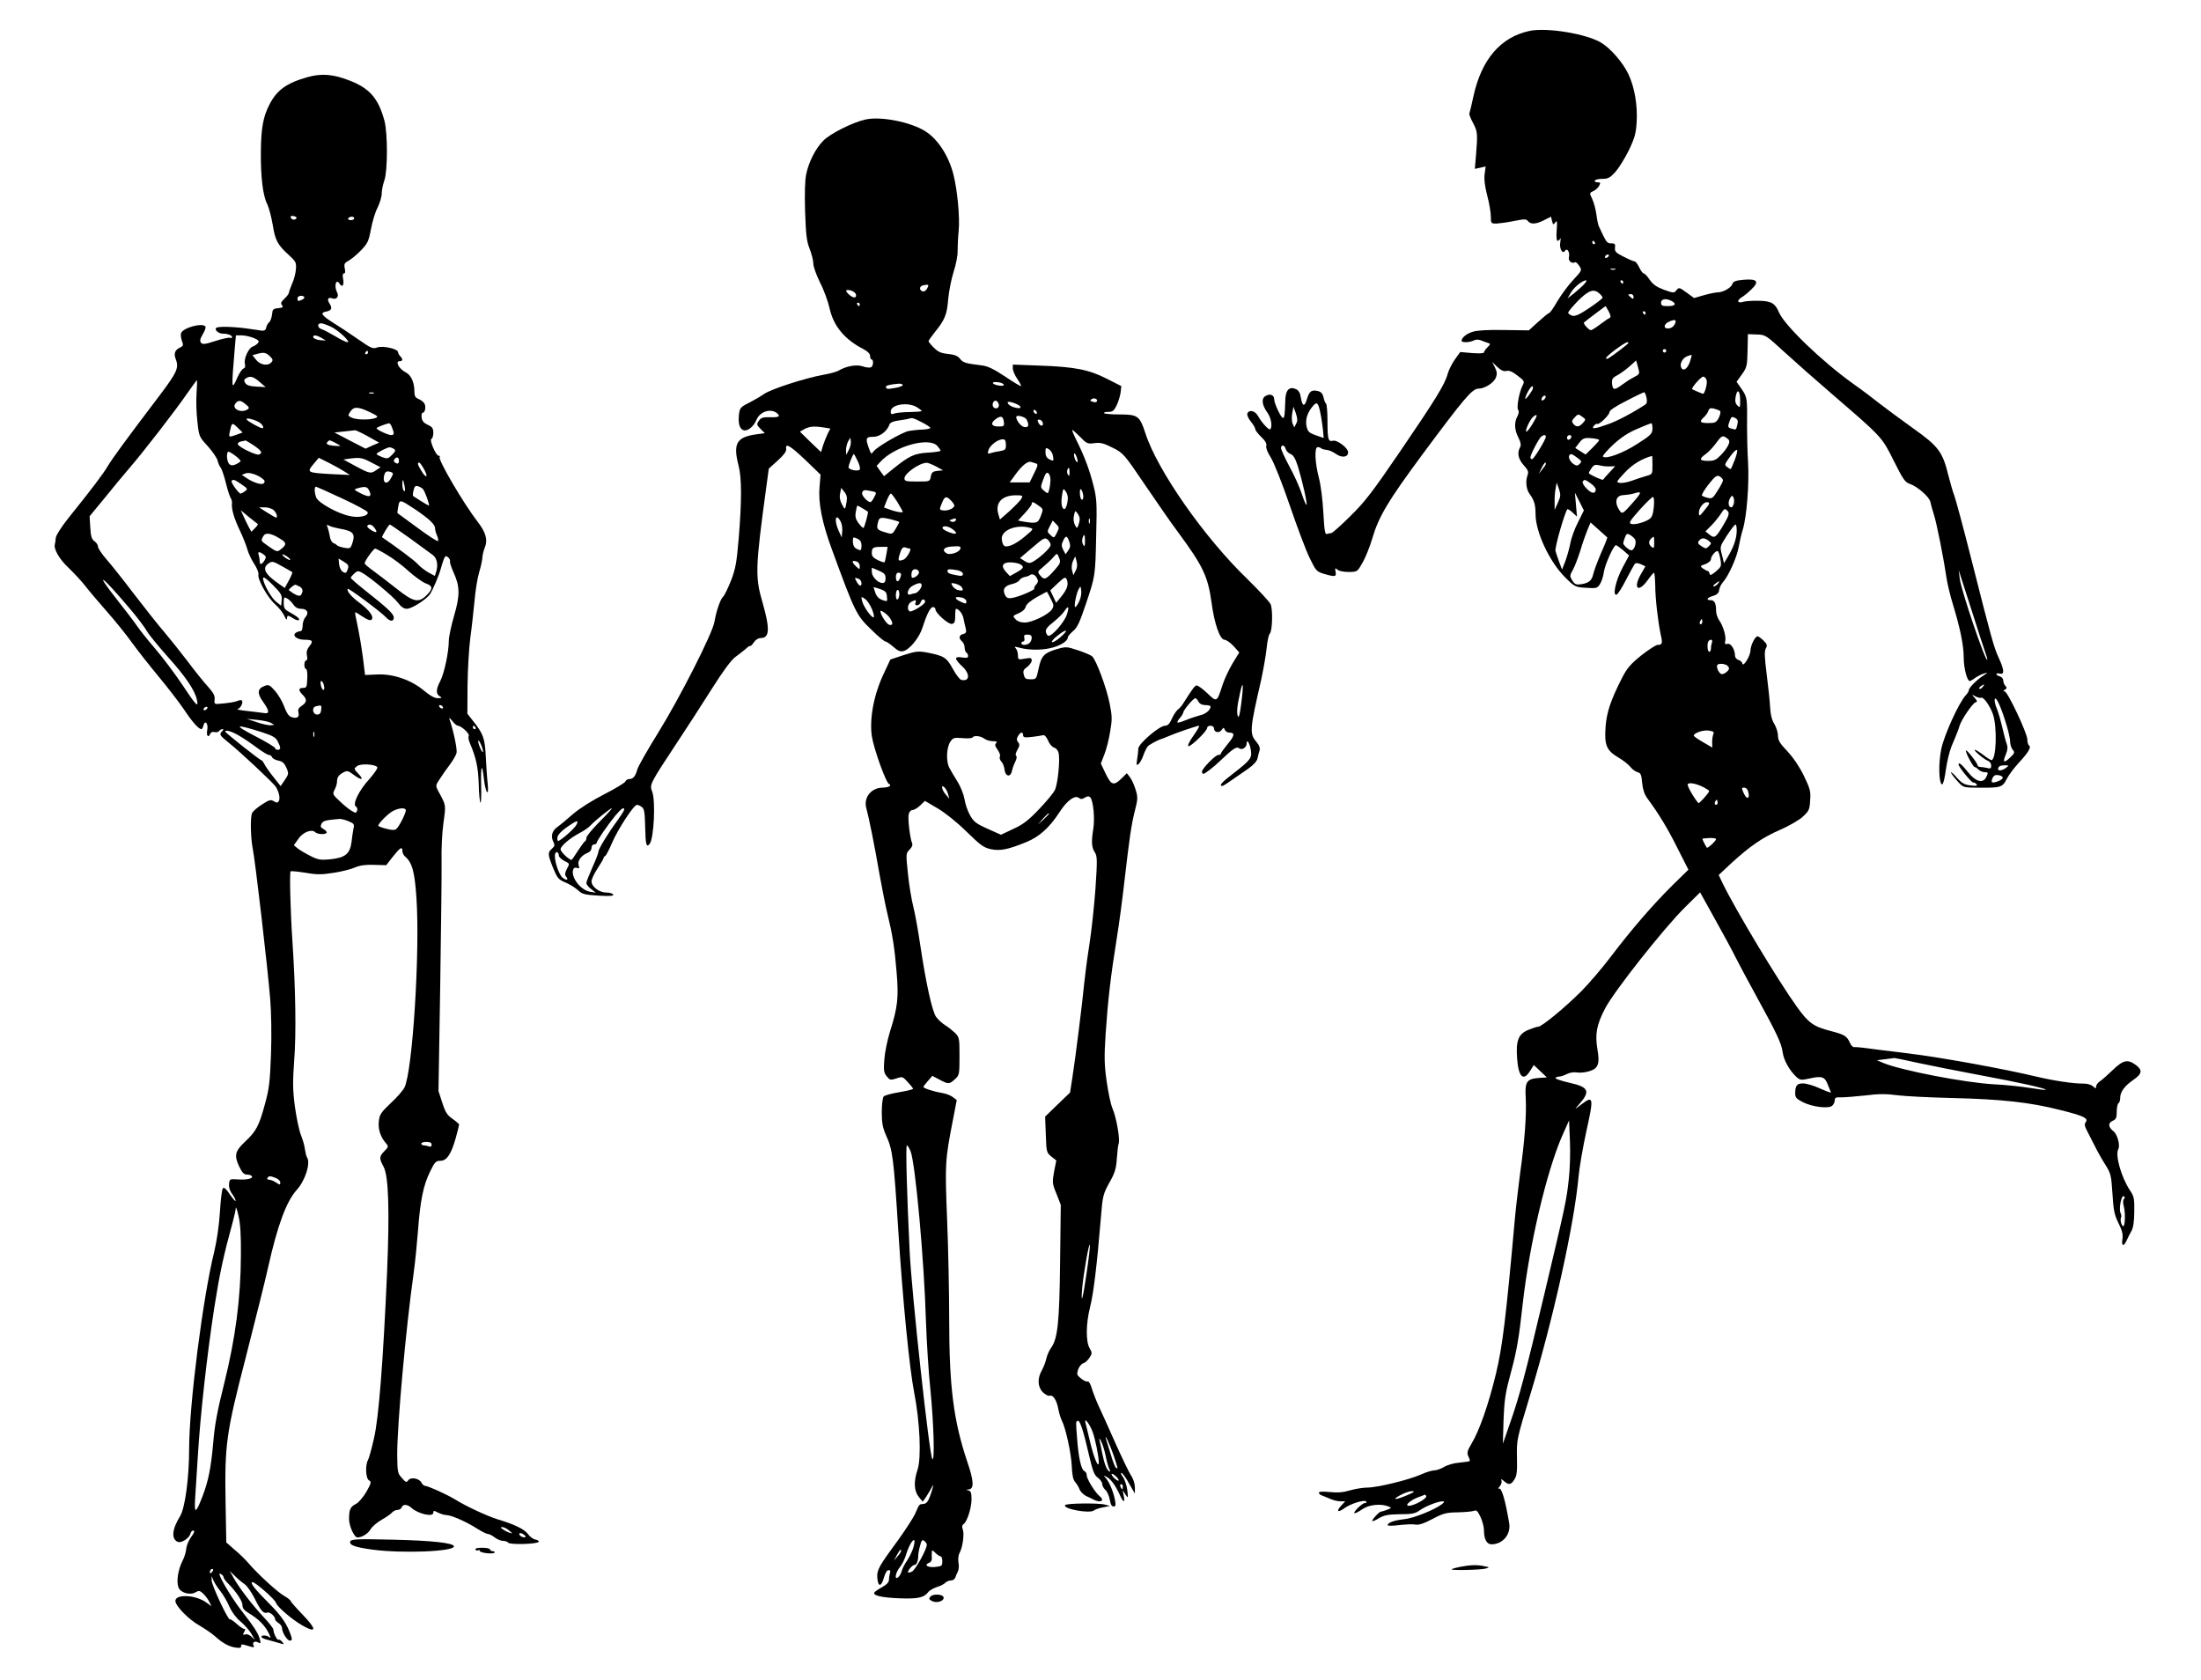
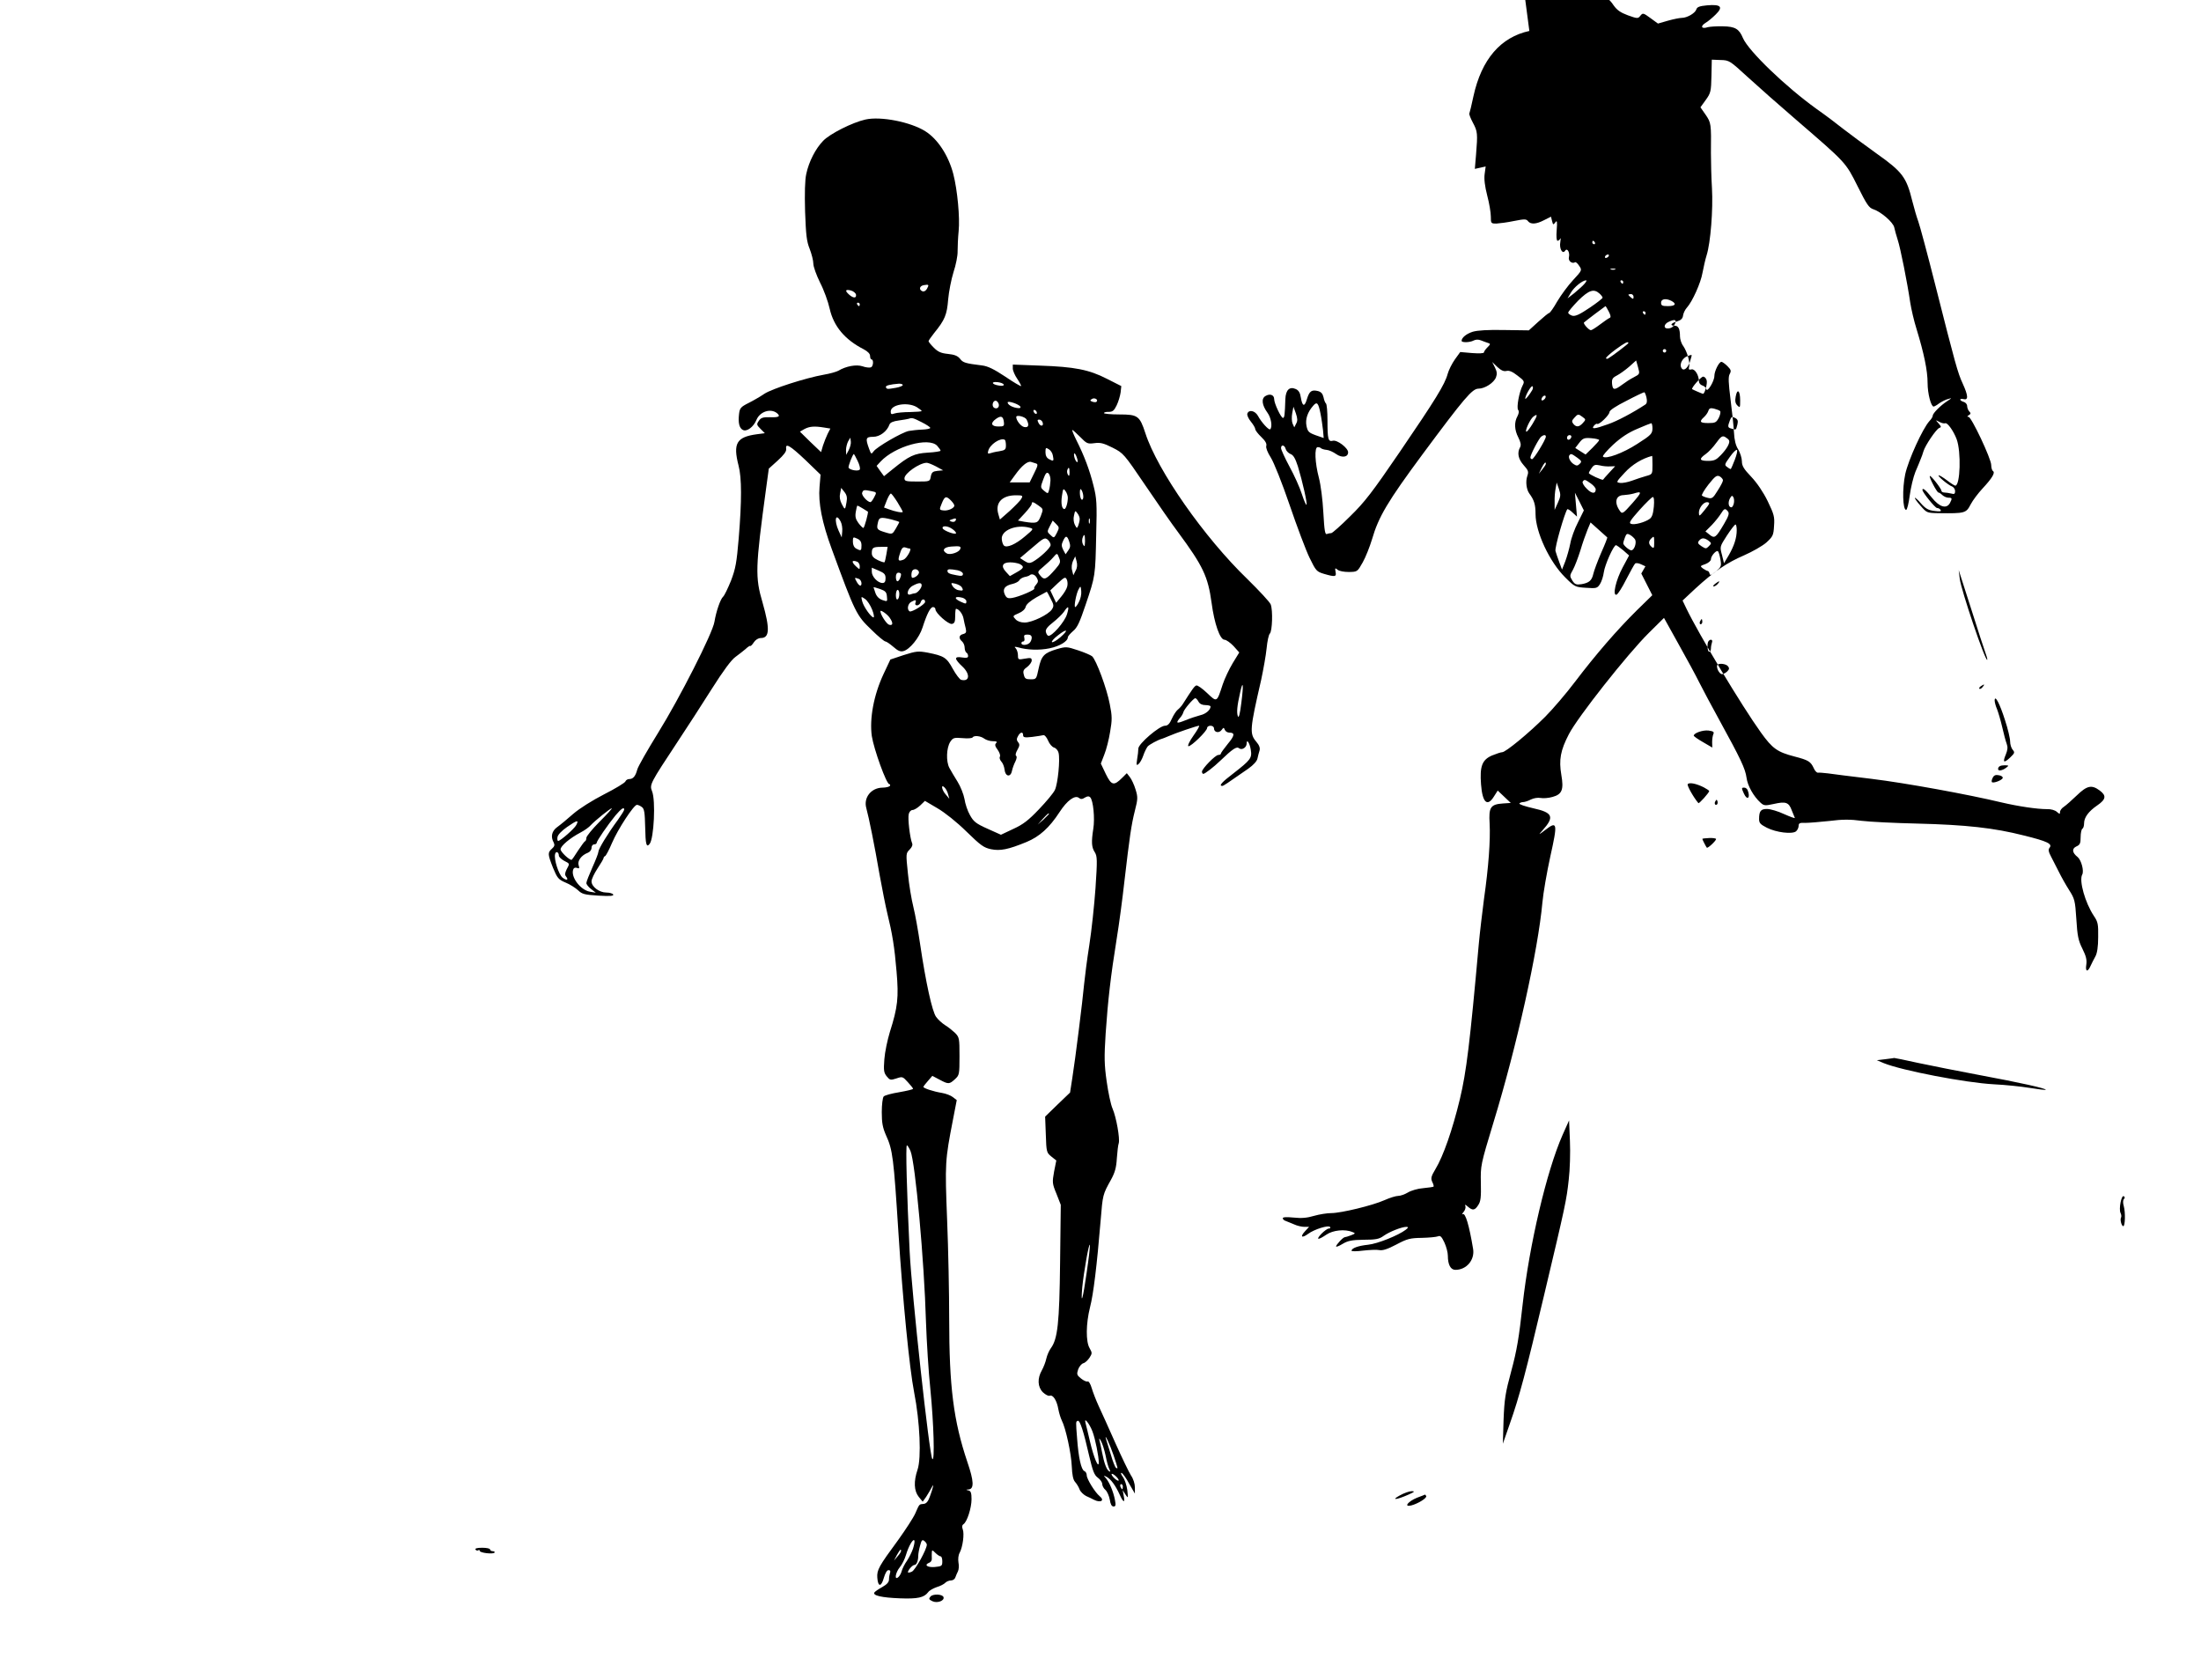
<svg xmlns="http://www.w3.org/2000/svg" version="1.0" width="1280pt" height="977pt" viewBox="0 0 1280 977" preserveAspectRatio="xMidYMid meet">
  <g transform="translate(0,977) scale(0.1,-0.1)" fill="#000000" stroke="none">
-     <path d="M8894 9590 c-167 -36 -278 -165 -325 -379 -11 -52 -22 -97 -24 -101 -2 -4 7 -28 21 -54 27 -51 28 -62 18 -185 l-7 -83 32 7 31 7 -6 -44 c-4 -28 1 -71 15 -125 12 -45 21 -100 21 -122 0 -40 1 -41 33 -41 17 1 64 7 102 15 60 12 72 12 81 -1 16 -20 48 -18 94 6 l40 20 6 -25 c6 -23 7 -24 19 -8 10 14 12 6 8 -45 -3 -38 -1 -62 5 -62 6 0 13 6 16 13 3 6 3 -3 0 -21 -7 -37 13 -73 28 -50 12 19 29 -10 22 -38 -5 -21 18 -40 36 -29 4 3 15 -7 24 -21 17 -25 17 -26 -36 -83 -29 -31 -70 -87 -92 -124 -21 -37 -42 -67 -47 -67 -4 0 -32 -23 -63 -51 l-55 -50 -143 2 c-95 2 -156 -2 -183 -10 -38 -12 -65 -35 -65 -53 0 -11 48 -10 70 2 12 6 27 7 42 1 13 -5 31 -12 41 -15 16 -5 16 -7 -3 -26 -11 -11 -20 -24 -20 -29 0 -6 -28 -7 -69 -4 l-69 6 -31 -43 c-17 -24 -36 -62 -42 -84 -16 -61 -72 -151 -280 -456 -159 -233 -203 -290 -287 -372 -54 -54 -104 -98 -110 -98 -6 0 -17 -2 -25 -5 -11 -5 -15 17 -21 124 -4 75 -15 161 -26 203 -23 87 -27 178 -7 178 8 0 17 -3 20 -7 4 -3 18 -8 32 -9 14 -1 38 -12 55 -24 34 -24 70 -19 70 10 0 25 -64 74 -89 67 -27 -7 -31 9 -31 118 0 52 -4 96 -9 99 -4 3 -11 19 -14 36 -5 21 -14 31 -32 36 -37 9 -50 0 -64 -45 -14 -49 -27 -46 -36 8 -4 27 -13 42 -30 49 -36 16 -58 -6 -60 -59 -3 -93 -5 -109 -14 -109 -11 0 -51 84 -51 109 0 25 -25 34 -51 18 -25 -15 -20 -53 12 -97 21 -28 30 -82 16 -96 -7 -8 -52 41 -72 79 -17 29 -52 37 -61 12 -3 -8 6 -29 20 -46 14 -17 26 -37 26 -44 0 -7 16 -28 35 -46 24 -23 33 -39 29 -52 -3 -11 7 -37 26 -67 18 -28 66 -148 110 -277 43 -126 95 -264 116 -307 37 -76 41 -80 84 -93 65 -19 73 -17 67 12 -4 23 -3 24 12 12 9 -8 37 -13 66 -13 49 1 49 1 80 56 17 30 41 91 54 134 38 131 90 219 295 496 242 326 288 380 324 380 37 0 90 34 102 66 7 19 6 33 -6 57 l-16 32 30 -29 c22 -20 37 -27 53 -23 15 4 35 -4 64 -27 40 -30 42 -34 30 -57 -20 -38 -37 -130 -26 -143 6 -7 4 -20 -4 -36 -20 -35 -18 -80 5 -124 14 -28 17 -44 10 -57 -18 -32 -11 -68 21 -104 27 -30 30 -38 21 -63 -11 -32 -5 -79 12 -102 28 -38 36 -64 36 -119 0 -104 81 -278 172 -368 56 -56 59 -57 122 -61 60 -4 65 -3 81 22 9 14 19 45 22 68 6 44 57 158 71 158 4 -1 23 -14 42 -30 l34 -30 -37 -69 c-40 -74 -61 -167 -36 -159 8 3 33 42 56 88 24 46 47 88 52 93 4 4 20 3 34 -4 l26 -12 -24 -42 c-50 -84 -20 -117 36 -40 18 25 35 45 38 45 3 0 6 -33 7 -72 0 -77 16 -212 32 -288 12 -51 9 -60 -18 -60 -10 0 -53 -28 -95 -61 -62 -50 -83 -74 -113 -133 -65 -128 -89 -198 -95 -286 -7 -104 6 -134 75 -175 28 -16 59 -41 70 -55 11 -14 29 -27 41 -30 19 -5 23 -15 27 -62 4 -39 13 -67 30 -90 65 -88 118 -174 175 -289 l64 -126 -91 -89 c-115 -114 -238 -256 -358 -414 -52 -69 -131 -161 -175 -205 -95 -95 -229 -205 -249 -205 -8 0 -34 -9 -59 -19 -58 -25 -72 -63 -64 -168 8 -107 37 -133 76 -69 l21 33 38 -36 38 -36 -45 -3 c-73 -5 -84 -22 -78 -117 5 -97 -6 -251 -33 -440 -10 -77 -24 -194 -30 -260 -52 -579 -72 -743 -110 -902 -43 -179 -97 -333 -142 -407 -25 -42 -28 -53 -19 -74 7 -13 10 -26 8 -28 -2 -2 -29 -6 -60 -9 -31 -2 -71 -14 -89 -25 -18 -11 -44 -20 -57 -20 -13 0 -49 -11 -80 -25 -70 -31 -252 -75 -309 -75 -24 0 -69 -7 -100 -16 -40 -12 -73 -15 -119 -10 -42 4 -63 3 -63 -4 0 -6 8 -13 18 -16 9 -4 31 -12 49 -20 17 -8 44 -14 59 -14 l27 0 -23 -25 c-31 -33 -20 -43 17 -16 36 27 120 53 128 40 4 -5 0 -9 -8 -9 -7 0 -26 -14 -42 -30 -35 -37 -21 -39 29 -5 38 26 108 33 151 15 19 -7 18 -9 -8 -19 -16 -6 -32 -11 -36 -11 -10 0 -51 -44 -51 -54 0 -4 17 2 38 15 30 18 53 23 122 24 72 0 91 4 117 23 34 24 105 52 132 52 13 -1 13 -3 -4 -17 -42 -32 -162 -81 -219 -87 -58 -6 -96 -20 -96 -35 0 -4 30 -4 68 1 37 4 79 6 93 3 19 -4 48 5 99 32 64 34 81 38 149 39 42 1 84 5 94 9 13 6 21 -2 37 -36 11 -24 20 -58 20 -76 0 -53 16 -83 44 -83 65 0 113 58 103 121 -23 139 -45 211 -60 203 -7 -4 -5 1 4 12 9 10 14 26 11 34 -4 12 -1 11 15 -3 27 -23 40 -22 60 10 14 21 17 45 15 128 -2 101 -2 104 73 351 136 444 260 1003 285 1281 5 55 26 176 46 267 43 193 41 208 -28 155 -42 -32 -43 -32 -17 -3 70 78 60 103 -54 128 -48 11 -84 23 -81 28 3 4 13 8 22 8 9 0 30 7 45 15 16 8 40 12 56 9 15 -3 46 -1 70 6 55 15 66 42 51 128 -15 88 -5 143 44 237 51 99 340 465 464 588 l89 88 85 -153 c47 -84 102 -185 121 -224 20 -39 72 -138 117 -219 123 -224 150 -281 157 -333 6 -47 41 -109 82 -146 19 -17 26 -18 76 -7 70 16 88 10 105 -37 8 -20 16 -40 18 -44 2 -4 -26 6 -62 22 -36 17 -81 30 -100 30 -36 0 -46 -12 -46 -59 0 -23 8 -31 45 -50 55 -28 148 -39 170 -21 8 7 15 21 15 32 0 15 7 19 38 17 20 0 83 5 139 11 78 10 123 10 190 1 48 -6 194 -13 323 -16 283 -7 446 -25 619 -69 138 -34 169 -49 150 -72 -8 -10 -6 -23 9 -51 11 -21 31 -60 45 -88 13 -27 40 -75 59 -105 33 -52 36 -61 43 -170 6 -97 11 -124 35 -172 22 -44 27 -66 23 -93 -7 -42 8 -46 25 -7 7 15 19 39 28 55 10 18 16 56 16 112 1 74 -1 88 -25 123 -51 77 -87 205 -68 240 12 21 -5 84 -26 102 -33 26 -35 49 -8 62 21 9 25 18 25 54 0 24 5 46 10 49 6 3 10 17 10 31 0 35 26 70 77 105 51 35 54 57 13 87 -46 34 -73 28 -132 -29 -29 -28 -63 -58 -75 -66 -13 -8 -23 -22 -23 -31 0 -13 -2 -13 -18 1 -11 10 -35 17 -58 16 -57 0 -166 16 -264 39 -196 47 -559 113 -755 137 -115 14 -230 28 -255 32 -25 3 -51 5 -58 4 -6 -1 -18 11 -24 26 -18 39 -31 47 -112 68 -100 26 -128 46 -195 139 -111 154 -360 569 -433 720 l-23 48 75 70 c108 99 183 150 283 193 48 21 106 54 129 74 38 35 42 42 45 97 4 53 0 67 -37 144 -26 53 -62 106 -96 142 -43 45 -54 63 -54 90 0 18 -10 49 -21 68 -15 23 -23 56 -25 100 -2 36 -11 122 -20 191 -12 97 -14 131 -5 148 10 18 8 25 -13 46 -14 14 -30 25 -35 25 -14 0 -41 -54 -41 -82 0 -31 -42 -99 -47 -77 -2 10 -13 19 -24 22 -10 3 -19 14 -19 24 0 36 -24 74 -43 69 -15 -4 -18 0 -14 15 7 26 -11 87 -34 121 -11 14 -19 40 -19 56 0 43 -9 62 -31 62 -30 0 -22 15 14 25 23 7 33 17 35 35 2 14 12 34 22 45 32 35 81 144 91 203 6 31 16 77 24 102 23 73 38 265 31 390 -4 63 -6 156 -6 205 2 170 1 175 -31 222 l-30 43 31 43 c29 40 31 50 33 139 l2 95 51 -2 c51 -1 54 -4 160 -101 60 -55 186 -166 279 -246 292 -252 288 -247 358 -387 53 -106 66 -126 92 -134 45 -15 114 -75 121 -105 3 -15 12 -47 20 -72 16 -48 56 -249 73 -365 6 -38 22 -108 37 -155 43 -141 64 -241 64 -313 0 -62 20 -137 35 -137 4 0 19 8 33 19 15 10 38 22 52 25 23 7 22 6 -5 -12 -38 -24 -85 -71 -85 -85 0 -6 -8 -20 -19 -31 -40 -44 -123 -227 -141 -309 -18 -85 -15 -207 5 -208 6 0 15 38 21 83 6 46 21 108 33 138 13 30 27 64 31 75 5 11 12 31 16 45 10 34 73 127 91 135 14 5 13 8 -3 27 -19 21 -19 21 4 9 13 -7 28 -11 35 -8 13 4 48 -45 66 -93 27 -73 21 -270 -8 -270 -4 0 -25 13 -47 30 -21 16 -43 30 -49 30 -13 0 56 -58 78 -65 9 -4 17 -16 17 -27 0 -16 -5 -19 -22 -14 -13 3 -31 6 -40 6 -10 0 -18 5 -18 11 0 12 -62 91 -67 85 -6 -6 41 -95 50 -96 5 0 15 -7 23 -15 9 -8 24 -15 35 -15 22 0 23 -4 9 -31 -20 -36 -61 -24 -105 31 -35 44 -55 61 -55 45 0 -14 74 -105 85 -105 8 0 17 -5 21 -12 5 -8 -5 -9 -37 -5 -35 4 -51 14 -77 43 -17 21 -34 35 -36 33 -2 -2 12 -23 33 -46 36 -41 37 -42 106 -43 154 -2 159 0 186 52 12 23 43 64 69 92 55 59 75 92 60 101 -5 3 -10 19 -10 35 0 36 -115 280 -132 280 -9 0 -9 3 2 10 12 7 12 12 2 22 -6 6 -12 21 -12 31 0 10 -9 21 -20 24 -11 3 -20 9 -20 13 0 5 9 6 20 3 28 -7 26 21 -6 91 -29 63 -42 110 -159 572 -46 182 -91 349 -99 370 -8 21 -24 75 -35 119 -34 139 -58 170 -206 275 -71 51 -159 116 -195 144 -36 29 -105 81 -155 116 -181 130 -397 338 -429 413 -22 53 -45 67 -117 68 -36 1 -75 -2 -87 -5 -36 -12 -46 4 -15 24 16 9 43 32 61 50 45 44 30 60 -50 53 -45 -4 -59 -10 -63 -24 -7 -22 -54 -49 -85 -49 -11 0 -47 -7 -79 -16 l-59 -17 -44 32 c-41 30 -44 31 -58 14 -14 -18 -17 -18 -73 2 -43 16 -63 30 -83 58 -13 20 -29 37 -35 37 -5 0 -17 16 -26 35 -9 19 -21 35 -27 35 -6 0 -34 12 -63 27 -46 23 -53 30 -51 52 3 22 -1 26 -22 26 -25 0 -27 3 -71 97 -5 9 -11 40 -15 70 -4 29 -14 69 -24 90 -17 36 -17 36 6 47 12 5 28 19 34 31 9 17 8 20 -10 20 -12 0 -18 5 -15 10 3 6 23 10 44 10 33 0 45 7 76 41 20 23 55 79 78 126 34 71 41 98 45 162 6 100 -12 203 -48 280 -31 66 -103 149 -157 182 -84 52 -318 91 -419 69z m381 -1230 c3 -5 1 -10 -4 -10 -6 0 -11 5 -11 10 0 6 2 10 4 10 3 0 8 -4 11 -10z m80 -80 c-3 -5 -11 -10 -16 -10 -6 0 -7 5 -4 10 3 6 11 10 16 10 6 0 7 -4 4 -10z m38 -77 c-7 -2 -19 -2 -25 0 -7 3 -2 5 12 5 14 0 19 -2 13 -5z m-179 -84 c-10 -12 -37 -35 -58 -53 l-40 -31 20 34 c18 31 67 71 88 71 5 0 1 -9 -10 -21z m226 11 c0 -5 -2 -10 -4 -10 -3 0 -8 5 -11 10 -3 6 -1 10 4 10 6 0 11 -4 11 -10z m-138 -67 c10 -9 18 -20 18 -24 0 -4 -34 -31 -76 -59 -58 -39 -82 -50 -100 -46 -13 4 -24 12 -24 18 0 6 26 37 58 70 62 61 91 71 124 41z m198 -19 c0 -14 -3 -14 -15 -4 -8 7 -15 14 -15 16 0 2 7 4 15 4 8 0 15 -7 15 -16z m221 -24 c31 -17 22 -30 -21 -30 -33 0 -40 3 -40 20 0 22 28 27 61 10z m-365 -62 c11 -21 13 -33 6 -36 -6 -2 -31 -19 -56 -38 -25 -19 -49 -34 -54 -34 -12 0 -47 39 -40 45 7 7 122 94 125 95 1 0 10 -14 19 -32z m214 -8 c0 -5 -2 -10 -4 -10 -3 0 -8 5 -11 10 -3 6 -1 10 4 10 6 0 11 -4 11 -10z m173 -57 c-8 -22 -23 -33 -45 -33 -25 0 -22 25 5 38 34 16 47 14 40 -5z m-273 -118 c0 -4 -90 -73 -117 -89 -7 -4 -13 -3 -13 2 0 5 25 27 56 50 52 38 74 50 74 37z m220 -45 c0 -5 -4 -10 -10 -10 -5 0 -10 5 -10 10 0 6 5 10 10 10 6 0 10 -4 10 -10z m137 -66 c-15 -41 -40 -56 -51 -29 -8 22 10 54 37 64 12 5 23 8 25 6 1 -1 -4 -19 -11 -41z m-326 -88 c-20 -10 -49 -29 -66 -42 -46 -34 -56 -34 -60 4 -2 28 2 35 29 49 17 9 49 32 71 51 l40 36 11 -39 c11 -40 11 -40 -25 -59z m424 -17 c6 -17 -11 -79 -21 -79 -4 0 -57 23 -63 27 -8 5 51 73 64 73 7 0 17 -9 20 -21z m-1014 -57 c-15 -26 -40 -58 -41 -50 0 17 34 77 42 72 4 -3 4 -13 -1 -22z m1209 -60 c0 -43 -1 -45 -16 -30 -12 12 -15 26 -10 52 9 50 26 35 26 -22z m-545 17 c5 -22 3 -34 -6 -41 -71 -47 -165 -97 -218 -115 -78 -28 -99 -30 -81 -8 7 8 15 13 19 10 11 -6 71 52 71 69 0 10 38 35 98 65 53 28 100 50 104 50 3 1 9 -13 13 -30z m-587 -1 c-2 -6 -10 -14 -16 -16 -7 -2 -10 2 -6 12 7 18 28 22 22 4z m-1309 -91 c6 -28 12 -73 15 -98 l4 -46 -46 16 c-41 15 -47 21 -54 54 -8 39 6 81 40 119 21 24 29 15 41 -45z m-141 -60 l-11 -22 -10 22 c-5 12 -6 39 -2 60 l7 38 14 -38 c10 -30 11 -44 2 -60z m2465 73 c5 -4 1 -22 -7 -39 -15 -28 -21 -31 -61 -31 -49 0 -55 8 -25 35 11 10 22 26 25 36 5 15 12 18 33 13 15 -4 31 -10 35 -14z m-1090 -74 c-15 -25 -31 -46 -36 -46 -12 0 22 74 40 87 27 21 26 8 -4 -41z m291 39 c19 -14 19 -15 1 -35 -22 -24 -38 -25 -55 -5 -10 13 -10 19 5 35 21 24 24 24 49 5z m900 -43 c-9 -34 -6 -32 -32 -25 -25 6 -26 11 -12 48 8 22 13 24 30 15 16 -8 19 -17 14 -38z m-494 -24 c-1 -30 -8 -38 -88 -89 -83 -54 -184 -91 -200 -74 -4 4 23 35 59 69 47 43 88 70 140 92 41 18 77 32 82 33 4 0 7 -14 7 -31z m-620 -47 c0 -17 -70 -131 -80 -131 -6 0 -10 5 -10 10 0 16 51 114 64 122 15 11 26 10 26 -1z m148 -3 c-6 -18 -25 -21 -25 -3 0 8 7 15 15 15 7 0 12 -5 10 -12z m917 -18 c8 -13 -11 -49 -48 -87 -26 -27 -38 -33 -74 -33 -51 0 -54 11 -13 40 16 11 44 41 61 65 26 36 35 42 50 35 10 -6 21 -14 24 -20z m-755 1 c0 -4 -18 -24 -39 -45 l-40 -39 -30 19 -30 19 23 30 c21 27 29 30 70 27 25 -2 46 -7 46 -11z m-1823 -52 c3 -11 16 -24 28 -29 17 -6 28 -26 43 -72 27 -89 56 -217 50 -223 -3 -3 -15 25 -27 62 -12 38 -44 109 -72 160 -27 50 -49 99 -49 107 0 23 21 19 27 -5z m2612 -62 c-11 -29 -22 -53 -23 -54 -1 -2 -11 3 -21 11 -17 12 -17 15 15 59 18 26 37 44 41 41 5 -3 -1 -28 -12 -57z m-917 12 c26 -19 28 -23 15 -36 -12 -12 -18 -13 -35 -2 -21 13 -35 43 -24 53 8 9 12 8 44 -15z m438 -43 c0 -53 0 -54 -37 -64 -21 -6 -58 -18 -82 -27 -24 -9 -56 -15 -69 -13 -25 3 -24 5 26 59 44 48 102 83 160 98 1 1 2 -23 2 -53z m-620 7 c0 -5 -10 -19 -21 -33 l-20 -25 16 33 c15 30 25 41 25 25z m374 -15 l29 1 -34 -37 c-19 -20 -35 -39 -36 -41 -4 -6 -83 31 -83 38 0 4 7 17 16 29 13 19 21 22 47 16 18 -5 45 -7 61 -6z m656 -81 c0 -7 -14 -34 -31 -60 -27 -44 -33 -48 -57 -42 -15 3 -30 10 -34 13 -4 4 13 33 38 65 39 49 48 55 65 47 10 -6 19 -16 19 -23z m-769 -18 c16 -11 29 -27 29 -34 0 -28 -23 -27 -52 3 -17 16 -27 35 -24 41 10 15 13 14 47 -10z m-191 -112 l-19 -42 0 46 c-1 26 2 61 6 80 l6 33 13 -37 c11 -33 11 -43 -6 -80z m433 -3 c-53 -60 -59 -64 -71 -47 -36 49 -27 93 20 94 18 1 44 5 58 9 51 16 50 9 -7 -56z m-316 -111 c-20 -38 -40 -94 -45 -124 -6 -30 -19 -76 -29 -103 l-19 -48 -16 43 c-9 24 -19 54 -22 65 -6 18 55 228 69 243 3 2 17 -6 31 -20 l25 -23 -6 69 -6 70 26 -51 26 -52 -34 -69z m906 109 c-3 -12 -9 -22 -14 -22 -17 0 -21 28 -9 51 10 18 14 20 21 7 4 -8 5 -24 2 -36z m-465 -18 c-4 -41 -10 -61 -24 -71 -27 -20 -90 -37 -109 -29 -14 5 -4 20 50 81 37 41 72 75 77 75 7 0 9 -22 6 -56z m322 19 c0 -5 -14 -24 -30 -43 -28 -34 -29 -34 -30 -11 0 27 26 61 47 61 7 0 13 -3 13 -7z m109 -47 c9 -11 4 -27 -23 -73 -47 -80 -55 -86 -84 -62 l-24 19 37 37 c20 21 43 50 53 66 19 31 25 33 41 13z m-702 -151 c2 -1 -14 -42 -36 -91 -21 -49 -41 -103 -45 -121 -9 -39 -24 -52 -69 -60 -30 -4 -38 -2 -53 21 -16 26 -16 29 4 64 11 20 30 71 43 112 12 41 31 95 41 119 l18 43 48 -43 c26 -23 48 -43 49 -44z m753 42 c0 -45 -15 -91 -46 -145 l-28 -47 -12 49 c-13 48 -12 48 29 112 23 35 45 64 50 64 4 0 7 -15 7 -33z m-591 -54 c10 -19 -5 -63 -22 -63 -13 0 -47 30 -47 41 0 4 4 19 10 34 8 22 13 24 29 15 11 -6 24 -18 30 -27z m111 -19 c0 -31 -2 -35 -15 -24 -18 15 -19 32 -3 48 17 17 18 16 18 -24z m316 12 c18 -14 18 -16 2 -32 -16 -16 -18 -16 -43 0 -21 14 -24 20 -14 32 15 18 30 18 55 0z m69 -108 c7 -40 5 -44 -26 -71 -27 -22 -35 -25 -37 -12 -2 8 -7 15 -11 15 -4 0 -16 7 -27 14 -18 14 -18 15 14 26 18 7 32 19 32 28 0 19 30 53 40 47 5 -3 11 -24 15 -47z m1471 -328 c29 -91 59 -185 68 -209 9 -24 15 -45 13 -48 -11 -11 -153 408 -160 472 l-6 50 16 -50 c9 -27 40 -124 69 -215z m-1486 185 c-7 -8 -18 -15 -24 -15 -6 0 -2 7 8 15 25 19 32 19 16 0z m-90 -220 c0 -8 -4 -15 -10 -15 -5 0 -7 7 -4 15 4 8 8 15 10 15 2 0 4 -7 4 -15z m56 -121 c-3 -9 -6 -24 -6 -35 0 -10 -4 -19 -10 -19 -11 0 -14 53 -3 63 12 13 25 7 19 -9z m93 -138 c9 -11 8 -18 -4 -30 -9 -9 -23 -16 -31 -16 -15 0 -35 39 -27 53 7 12 50 8 62 -7z m1481 -121 c-7 -9 -15 -13 -19 -10 -3 3 1 10 9 15 21 14 24 12 10 -5z m130 -192 c17 -51 30 -107 30 -125 0 -17 7 -39 15 -48 13 -15 12 -19 -15 -45 -37 -35 -45 -29 -25 18 11 27 12 43 5 62 -6 15 -17 58 -26 97 -9 39 -23 86 -30 104 -8 18 -14 41 -14 51 1 36 30 -19 60 -114z m-1696 -82 c-4 -9 -7 -30 -7 -47 l1 -31 -53 31 c-30 17 -54 34 -55 38 0 15 52 34 86 30 28 -4 34 -8 28 -21z m1702 -196 c-22 -16 -46 -20 -46 -7 0 15 13 22 39 22 25 -1 25 -1 7 -15z m-19 -59 c-4 -13 -54 -32 -63 -24 -3 4 -1 15 5 26 7 14 17 18 36 14 14 -2 24 -10 22 -16z m-1739 -54 c17 -9 32 -19 32 -22 -1 -10 -59 -75 -63 -70 -28 33 -67 102 -62 110 8 12 49 4 93 -18z m256 -18 c17 -44 -3 -61 -22 -19 -15 33 -15 35 2 35 8 0 17 -7 20 -16z m-178 -81 c-10 -10 -19 5 -10 18 6 11 8 11 12 0 2 -7 1 -15 -2 -18z m-6 -202 c0 -10 -49 -56 -54 -50 -5 6 -26 47 -26 51 0 2 18 4 40 5 22 1 40 -2 40 -6z m1176 -1302 c76 -16 236 -48 354 -70 237 -44 394 -79 387 -86 -3 -2 -45 3 -93 11 -49 8 -143 18 -209 21 -165 9 -534 80 -640 123 l-40 17 50 6 c28 3 50 7 51 7 0 1 63 -12 140 -29z m-2033 -679 c-13 -119 -18 -144 -143 -670 -106 -448 -144 -592 -200 -750 l-40 -115 4 138 c5 122 10 156 45 285 32 118 45 195 66 387 39 347 139 774 232 985 l38 85 5 -120 c3 -67 0 -167 -7 -225z m3229 -112 c-6 -6 -7 -22 -1 -42 10 -36 8 -116 -3 -116 -10 0 -20 38 -13 50 3 5 2 18 -3 27 -11 23 5 106 19 97 7 -4 7 -10 1 -16z m-4161 -1719 c-70 -31 -104 -34 -51 -5 25 14 56 25 70 25 20 0 17 -4 -19 -20z m103 -8 c7 -11 -48 -45 -87 -55 -46 -11 -18 24 34 45 24 9 45 17 46 18 1 1 4 -3 7 -8z" />
-     <path d="M1790 9322 c-124 -35 -181 -76 -224 -162 -36 -69 -48 -138 -49 -277 -1 -145 12 -253 38 -302 9 -19 23 -72 31 -118 14 -91 29 -118 96 -178 38 -35 42 -43 39 -79 -1 -23 -11 -61 -22 -85 -10 -24 -19 -48 -19 -54 0 -5 -12 -21 -26 -34 -20 -19 -23 -27 -14 -38 9 -11 5 -14 -22 -17 -30 -3 -33 -7 -36 -37 -2 -19 -10 -40 -17 -45 -7 -6 -15 -20 -17 -31 -2 -13 -11 -19 -23 -18 -11 2 -51 7 -90 13 -82 11 -169 13 -178 3 -11 -11 14 -33 38 -33 30 0 55 -10 55 -21 0 -4 -6 -6 -13 -3 -7 2 -45 -6 -85 -19 -59 -19 -74 -21 -83 -10 -8 9 -6 22 10 49 12 19 19 40 16 45 -16 24 -130 -6 -142 -38 -3 -9 -1 -29 5 -45 10 -26 8 -30 -13 -40 -27 -12 -35 -35 -24 -63 21 -54 11 -77 -97 -220 -198 -261 -270 -360 -297 -405 -26 -44 -91 -131 -232 -306 -40 -51 -70 -98 -71 -113 -1 -14 -3 -30 -5 -36 -8 -27 27 -88 79 -136 31 -30 75 -77 97 -105 22 -29 81 -98 131 -155 50 -57 114 -137 143 -178 29 -40 97 -127 151 -192 54 -65 122 -153 151 -196 47 -71 84 -112 100 -113 4 0 9 9 12 21 9 36 30 11 22 -27 -6 -33 7 -48 18 -20 4 9 14 12 25 9 11 -2 23 0 26 6 4 6 12 11 19 11 8 0 8 -3 -1 -12 -18 -18 -16 -23 36 -65 67 -53 260 -234 276 -258 18 -29 27 -68 17 -84 -7 -10 -12 -10 -29 0 -17 11 -27 8 -70 -20 -28 -18 -54 -41 -57 -51 -10 -30 -7 -142 4 -200 15 -70 87 -692 102 -875 7 -86 9 -211 5 -325 -6 -160 -10 -199 -36 -293 -33 -122 -50 -155 -114 -215 -59 -55 -65 -80 -36 -143 18 -38 29 -49 46 -49 13 0 26 -4 29 -10 8 -13 -31 -22 -85 -18 -43 3 -45 2 -48 -26 -2 -18 4 -40 17 -57 12 -16 21 -34 21 -41 0 -7 -14 9 -32 35 -22 33 -34 45 -42 37 -5 -5 -13 -67 -17 -137 -5 -80 -18 -167 -33 -231 -66 -265 -146 -892 -146 -1144 0 -173 -24 -348 -53 -395 -47 -75 -52 -134 -12 -149 20 -8 66 22 72 47 3 10 9 19 14 19 14 0 11 -9 -13 -43 -12 -17 -23 -45 -25 -63 -1 -18 -11 -51 -23 -73 -25 -51 -35 -118 -22 -152 13 -32 69 -47 101 -27 17 10 23 9 41 -7 12 -11 28 -32 36 -47 l14 -28 -35 25 c-63 42 -175 46 -175 6 0 -29 76 -107 138 -142 31 -18 74 -47 94 -65 45 -41 84 -61 123 -65 21 -3 29 0 27 9 -2 9 4 12 18 8 11 -3 30 -9 41 -12 14 -4 19 -2 15 5 -12 19 3 32 24 21 17 -9 18 -7 10 22 -10 33 -31 66 -107 164 -66 85 -147 227 -122 213 11 -5 19 -14 19 -20 0 -5 10 -20 23 -33 49 -49 87 -105 87 -129 0 -19 10 -31 38 -48 55 -33 91 -69 114 -114 11 -22 14 -34 7 -27 -15 14 -49 16 -49 4 0 -5 19 -14 43 -19 23 -6 53 -15 67 -19 22 -7 24 -6 11 9 -7 9 -17 15 -21 12 -8 -5 -30 38 -30 59 0 7 -25 39 -56 72 -66 70 -143 171 -175 228 l-23 41 31 -30 c16 -16 42 -38 56 -47 14 -10 40 -47 58 -83 35 -71 52 -90 73 -82 14 6 46 -21 46 -39 0 -5 9 -15 20 -22 11 -7 20 -19 20 -28 0 -26 30 -74 46 -74 11 0 13 6 9 21 -23 72 -55 120 -131 196 -82 82 -114 123 -95 123 16 0 130 -100 136 -120 8 -25 96 -100 159 -135 78 -43 77 -18 -3 65 -39 40 -71 77 -71 81 0 4 -19 19 -42 32 -41 25 -156 131 -208 193 -14 16 -47 49 -75 72 l-49 43 -4 222 c-6 348 2 408 118 857 54 212 113 446 129 520 55 245 106 383 166 450 50 55 82 155 61 189 -5 7 -10 30 -13 50 -2 20 -13 56 -23 81 -10 25 -26 100 -35 165 -13 101 -13 143 -4 270 12 153 8 417 -10 685 -12 176 -18 407 -11 413 3 3 42 -1 87 -8 68 -12 95 -11 165 0 46 7 101 21 123 31 28 12 61 17 110 15 l71 -2 39 50 c43 54 55 61 55 32 0 -10 7 -24 16 -32 41 -34 56 -89 66 -243 21 -317 -23 -1007 -70 -1100 -8 -16 -43 -57 -79 -90 -58 -55 -66 -67 -70 -107 -5 -46 10 -92 44 -130 13 -15 11 -20 -11 -42 -31 -32 -32 -42 -5 -92 29 -56 35 -250 20 -615 -23 -517 -48 -843 -76 -963 -13 -59 -29 -116 -35 -127 -17 -31 -13 -108 6 -118 15 -8 13 -16 -15 -66 -18 -31 -45 -63 -61 -71 -33 -17 -40 -33 -40 -88 0 -41 30 -107 49 -107 26 0 61 22 76 47 9 16 38 41 65 56 26 15 53 33 60 42 7 8 21 15 32 15 10 0 21 7 24 15 8 20 33 19 58 -4 40 -35 126 -54 126 -27 0 13 4 13 28 0 15 -7 37 -14 48 -14 28 0 117 -39 179 -79 27 -17 55 -31 63 -31 8 0 25 -9 39 -20 14 -11 36 -20 49 -20 12 0 26 -5 29 -10 8 -14 174 -9 178 5 1 6 -8 11 -20 13 -13 2 -31 16 -42 31 -21 29 -79 57 -176 86 -61 19 -185 76 -252 118 -44 27 -155 77 -171 77 -6 0 -16 8 -21 19 -14 25 -62 34 -77 13 -10 -14 -15 -12 -37 14 -25 27 -26 35 -27 139 0 172 50 730 96 1055 8 57 19 168 25 245 13 175 31 263 70 342 27 56 34 63 59 63 38 0 63 37 90 131 11 40 20 76 20 80 0 3 -17 18 -38 33 -31 21 -42 38 -60 94 l-22 68 10 605 c5 332 9 660 8 729 -2 69 3 170 11 226 15 108 16 99 -32 187 -14 27 -14 31 9 65 13 21 39 58 58 83 19 25 37 56 41 70 5 20 -16 123 -40 194 -5 15 -1 13 15 -7 12 -16 27 -28 33 -28 20 -1 70 -47 63 -59 -4 -6 -1 -25 7 -43 36 -85 48 -140 51 -236 1 -56 6 -105 10 -109 4 -5 6 42 4 104 -3 116 6 131 17 28 4 -33 11 -64 17 -70 6 -7 8 10 4 50 -4 33 -8 104 -11 157 -5 105 -15 132 -74 206 l-33 42 1 163 c1 89 8 214 16 277 9 63 19 162 25 220 5 58 17 130 26 160 9 30 18 69 19 85 1 17 7 44 14 60 19 45 7 89 -42 152 -83 108 -233 364 -220 376 3 4 1 7 -6 7 -16 0 -56 93 -42 98 6 2 11 18 11 35 0 26 -6 35 -33 47 -23 11 -33 23 -35 43 -2 15 1 27 6 27 14 0 21 35 10 54 -5 9 -21 21 -34 26 -19 8 -24 17 -24 43 0 53 -19 96 -51 112 -40 21 -63 65 -34 65 18 0 19 12 3 28 -7 7 -13 18 -13 24 0 19 -86 39 -120 28 -27 -10 -36 -6 -112 47 -46 32 -112 76 -148 98 -64 40 -75 57 -39 63 32 6 38 19 21 46 -17 25 -10 40 15 31 24 -9 41 10 29 33 -20 38 -7 86 14 52 15 -24 27 -9 21 25 -5 23 -3 35 4 35 8 0 9 10 5 29 -5 26 -2 32 22 45 15 8 48 35 71 59 39 40 46 53 59 123 8 44 25 101 39 127 13 27 24 63 24 82 0 18 7 52 15 75 20 56 20 274 1 347 -35 130 -86 190 -204 235 -95 37 -161 42 -242 20z m-68 -824 c-11 -11 -32 -3 -32 12 0 4 9 6 21 3 13 -4 17 -9 11 -15z m338 2 c0 -5 -9 -10 -21 -10 -11 0 -17 5 -14 10 3 6 13 10 21 10 8 0 14 -4 14 -10z m-290 -459 c0 -5 -7 -12 -16 -15 -22 -9 -24 -8 -24 9 0 8 9 15 20 15 11 0 20 -4 20 -9z m155 -171 c44 -21 117 -90 96 -90 -7 0 -39 15 -70 34 -31 18 -66 37 -78 41 -27 7 -31 35 -6 35 9 0 35 -9 58 -20z m-450 -65 c30 -13 34 -19 25 -30 -7 -8 -20 -17 -30 -20 -24 -8 -53 -71 -46 -100 4 -15 1 -25 -8 -28 -8 -3 -24 -26 -35 -51 -36 -82 -36 -72 -15 177 l6 67 33 0 c18 0 49 -7 70 -15z m395 0 l25 -15 -34 2 c-19 2 -36 9 -39 16 -5 16 17 15 48 -3z m270 -85 c0 -5 -5 -10 -11 -10 -5 0 -7 5 -4 10 3 6 8 10 11 10 2 0 4 -4 4 -10z m-571 -21 c17 -16 20 -24 10 -35 -20 -24 -65 -17 -89 13 l-22 28 24 6 c40 12 54 10 77 -12z m-59 -150 l35 -30 -54 3 c-39 2 -57 8 -65 21 -8 14 -8 20 4 27 25 16 43 11 80 -21z m-367 -66 c-3 -43 -1 -117 5 -165 9 -86 11 -89 60 -142 27 -30 53 -68 57 -83 3 -15 12 -35 19 -43 6 -8 20 -49 30 -90 10 -41 23 -80 28 -87 5 -6 8 -20 7 -30 -4 -30 11 -85 46 -158 18 -38 38 -88 44 -111 6 -22 24 -60 40 -84 15 -23 26 -50 24 -60 -7 -27 51 -132 96 -173 23 -20 47 -51 55 -69 9 -20 15 -26 15 -15 1 21 5 21 37 1 13 -9 28 -13 32 -10 7 8 -7 20 -57 48 -26 14 -31 23 -31 53 0 33 2 35 20 25 11 -6 27 -22 36 -35 11 -17 26 -25 45 -25 36 0 48 -24 25 -49 -9 -10 -16 -32 -16 -49 0 -19 -5 -32 -12 -32 -7 0 -19 -4 -27 -9 -25 -16 6 -41 49 -41 48 0 54 -7 29 -38 -14 -18 -18 -34 -14 -54 4 -17 2 -28 -4 -28 -6 0 -11 -11 -11 -25 0 -14 4 -25 10 -25 5 0 9 -24 7 -55 -2 -50 -4 -55 -24 -55 -28 0 -29 -14 -3 -40 27 -27 25 -44 -5 -64 -19 -13 -24 -22 -19 -40 6 -27 -10 -37 -43 -25 -14 5 -28 26 -40 60 -10 28 -34 69 -53 91 -32 36 -38 39 -62 29 -41 -15 -44 -43 -8 -92 38 -54 39 -72 3 -65 -16 2 -59 8 -98 12 -38 4 -62 9 -53 11 17 4 35 40 24 50 -3 3 -13 2 -23 -2 -17 -8 -60 -14 -113 -18 -22 -2 -25 2 -22 26 3 21 -7 39 -40 76 -24 26 -77 92 -118 147 -41 54 -102 130 -135 169 -33 38 -112 138 -175 220 -63 83 -136 175 -162 204 -26 30 -48 63 -48 72 0 10 -9 24 -21 32 -16 12 -21 28 -24 80 l-4 65 85 103 c46 57 111 136 144 174 84 97 275 344 339 438 30 42 55 77 56 77 2 0 1 -35 -2 -77z m1030 0 c-7 -2 -19 -2 -25 0 -7 3 -2 5 12 5 14 0 19 -2 13 -5z m-744 -64 c21 -17 22 -22 10 -30 -38 -24 -95 5 -69 36 16 20 30 18 59 -6z m721 -45 c47 -23 52 -27 35 -34 -30 -13 -111 -12 -139 1 -23 11 -24 13 -9 35 20 31 45 30 113 -2z m-642 -60 c20 -13 30 -34 17 -34 -12 0 -84 40 -90 50 -9 14 42 2 73 -16z m-130 -71 c-47 -17 -49 -16 -42 15 12 56 13 57 45 26 l30 -29 -33 -12z m902 41 c14 -35 13 -44 -5 -44 -18 0 -85 31 -85 40 0 5 49 24 73 29 4 0 12 -11 17 -25z m-141 -51 l66 -37 -40 -17 -39 -18 -91 47 -90 47 55 6 c30 3 59 6 64 7 5 1 39 -15 75 -35z m-663 -53 c46 -32 53 -44 30 -53 -16 -6 -118 43 -123 60 -2 6 6 13 19 16 13 2 24 5 26 6 2 0 23 -13 48 -29z m474 15 c17 -9 30 -17 30 -18 0 -1 -18 -1 -40 1 -38 4 -48 11 -33 25 9 9 10 9 43 -8z m340 -35 c13 -8 11 -13 -10 -35 -23 -23 -28 -24 -58 -13 -17 7 -32 15 -32 18 0 7 60 38 75 39 6 0 17 -4 25 -9z m-891 -71 c1 -3 -11 -11 -25 -18 -20 -9 -30 -9 -40 0 -14 12 -19 60 -8 72 7 6 72 -42 73 -54z m603 -60 l33 -21 -105 5 c-144 8 -147 10 -108 57 l32 38 58 -29 c32 -16 73 -39 90 -50z m157 52 l54 -28 -24 -16 c-32 -23 -38 -22 -120 22 l-72 39 34 5 c65 8 74 6 128 -22z m161 9 c0 -13 -5 -18 -15 -14 -16 7 -19 17 -8 27 12 13 23 7 23 -13z m147 -50 c26 -48 11 -54 -17 -7 -21 34 -25 47 -12 47 4 0 17 -18 29 -40z m-933 -60 c7 -7 7 -13 -1 -21 -11 -11 -64 6 -105 35 l-22 15 24 9 c22 8 78 -12 104 -38z m751 35 c0 -5 -8 -21 -17 -35 -22 -31 -44 -15 -34 25 5 20 12 26 29 23 12 -2 22 -7 22 -13z m-881 -61 c37 -25 38 -28 21 -40 -10 -8 -22 -14 -26 -14 -11 0 -59 67 -52 74 10 10 16 8 57 -20z m949 -12 c4 -21 3 -31 -3 -27 -6 3 -10 20 -10 37 0 38 5 34 13 -10z m107 -16 c12 -15 41 -96 34 -96 -2 0 -23 12 -47 27 -23 15 -44 28 -45 29 -2 2 -1 16 3 32 5 23 10 29 25 25 11 -3 24 -11 30 -17z m-471 -54 c80 -37 146 -73 149 -80 7 -22 -49 -35 -103 -23 -70 14 -184 77 -196 108 -11 29 -12 63 -1 63 4 -1 72 -31 151 -68z m159 43 c16 -35 0 -39 -50 -14 -42 22 -42 23 -18 30 44 12 57 10 68 -16z m265 -106 c80 -54 117 -88 117 -110 0 -10 5 -30 12 -44 6 -14 8 -28 5 -31 -3 -4 -57 31 -119 77 -62 46 -114 84 -116 85 -2 1 0 18 4 39 8 42 9 42 97 -16z m-821 -6 c16 -14 25 -43 13 -43 -2 0 -26 14 -52 30 l-47 30 34 0 c18 0 42 -7 52 -17z m-93 -80 c3 -2 -5 -13 -16 -24 l-21 -21 -13 23 c-7 13 -21 41 -31 63 l-18 39 47 -39 c27 -21 50 -39 52 -41z m476 -27 c81 -14 93 -29 73 -88 -10 -28 -13 -29 -47 -23 -20 4 -38 10 -41 14 -3 4 -12 10 -21 13 -9 4 -19 21 -21 40 -3 18 -9 41 -13 52 -7 16 -5 17 11 8 10 -5 37 -12 59 -16z m201 7 c22 -29 16 -35 -15 -17 -17 10 -28 21 -25 26 8 13 26 9 40 -9z m208 -63 c61 -44 121 -88 134 -98 24 -19 31 -58 18 -99 l-7 -22 -37 20 c-20 11 -48 33 -62 48 -19 22 -115 93 -208 157 -4 2 39 74 45 74 3 0 55 -36 117 -80z m-756 -2 c41 -25 41 -35 0 -66 -15 -12 -23 -9 -63 19 -51 36 -49 33 -34 61 12 23 44 19 97 -14z m622 -94 c34 -20 91 -62 126 -95 36 -32 81 -64 99 -71 43 -15 44 -31 6 -69 -47 -47 -77 -40 -176 39 -47 37 -107 83 -133 102 -27 19 -50 39 -51 43 -4 10 50 86 61 87 4 0 35 -16 68 -36z m-717 2 c16 -12 16 -17 5 -35 -16 -26 -28 -27 -28 -2 0 11 -3 26 -6 35 -7 19 5 20 29 2z m153 -27 c4 -8 1 -8 -14 0 -12 6 -24 16 -28 22 -4 8 -1 8 14 0 12 -6 24 -16 28 -22z m931 -13 c-2 -6 7 -34 20 -63 38 -83 39 -133 4 -253 -17 -58 -31 -124 -31 -147 0 -63 -26 -187 -49 -232 -26 -49 -27 -77 -3 -90 14 -9 13 -10 -11 -11 -20 0 -45 14 -80 43 -74 63 -182 100 -274 95 l-70 -3 -11 90 c-11 83 -21 142 -41 238 -5 20 -7 37 -4 37 2 0 22 -12 44 -27 28 -18 43 -23 50 -16 16 16 -14 56 -72 99 -46 34 -76 70 -66 80 5 5 195 -136 221 -165 24 -26 46 -27 46 -2 0 21 -35 54 -163 155 -48 38 -87 72 -87 76 0 4 9 15 20 25 18 16 23 17 45 5 44 -24 181 -138 209 -174 18 -25 35 -36 52 -36 28 0 110 52 134 84 16 23 54 112 64 151 3 13 11 36 16 51 9 22 13 24 25 14 9 -7 14 -18 12 -24z m-593 -41 c-9 -28 -13 -31 -32 -19 -9 6 -18 26 -20 43 l-3 33 30 -18 c24 -14 30 -23 25 -39z m-324 -22 c2 -2 -7 -24 -20 -48 l-24 -44 -30 21 c-86 59 -104 94 -64 122 20 14 26 13 77 -16 31 -17 58 -33 61 -35z m-62 -162 l-3 -33 -28 22 c-30 23 -77 108 -77 137 0 12 17 1 56 -38 48 -48 55 -60 52 -88z m-873 -62 c41 -49 82 -104 91 -122 10 -17 62 -81 116 -142 106 -117 161 -198 173 -254 11 -50 -4 -35 -88 92 -41 61 -110 153 -152 202 -43 50 -91 110 -108 135 -17 25 -68 92 -114 150 -146 185 -89 143 82 -61z m976 141 c20 -11 24 -27 10 -49 -8 -12 -32 -3 -71 27 -5 3 29 32 38 32 2 0 12 -5 23 -10z m142 -572 c6 -21 2 -36 -7 -27 -10 11 -16 49 -8 49 5 0 12 -10 15 -22z m-15 -145 c-2 -20 -9 -28 -23 -28 -27 0 -34 41 -8 48 33 8 34 7 31 -20z m707 17 c3 -5 2 -10 -4 -10 -5 0 -13 5 -16 10 -3 6 -2 10 4 10 5 0 13 -4 16 -10z m-1370 -10 c-3 -5 -11 -10 -16 -10 -6 0 -7 5 -4 10 3 6 11 10 16 10 6 0 7 -4 4 -10z m370 -83 l20 -12 -20 -2 c-11 -2 -47 6 -80 17 l-60 20 60 -6 c33 -3 69 -11 80 -17z m-57 -53 c68 -22 86 -32 97 -55 19 -36 19 -49 0 -49 -8 0 -15 4 -15 10 0 5 -53 37 -117 70 -127 66 -118 72 35 24z m1247 26 c3 -5 1 -10 -4 -10 -6 0 -11 5 -11 10 0 6 2 10 4 10 3 0 8 -4 11 -10z m-1376 -47 c25 -14 72 -46 104 -70 31 -23 63 -43 71 -43 8 0 16 -6 19 -14 3 -7 19 -16 37 -19 23 -5 34 -15 46 -42 14 -33 13 -37 -10 -71 l-24 -35 -42 53 c-23 29 -47 63 -53 76 -6 12 -14 22 -18 22 -8 0 -209 159 -209 166 0 12 39 1 79 -23z m438 -5 c-3 -7 -5 -2 -5 12 0 14 2 19 5 13 2 -7 2 -19 0 -25z m982 -88 c0 -8 -7 -1 -14 15 -8 17 -14 37 -14 45 0 8 7 2 14 -15 8 -16 14 -37 14 -45z m-615 -90 c5 -5 -15 -35 -46 -70 -61 -67 -100 -147 -78 -160 7 -4 10 -15 7 -24 -6 -15 -9 -15 -34 0 -16 10 -47 35 -69 57 -40 37 -41 40 -28 65 8 15 14 36 14 47 0 26 10 39 38 54 20 11 28 9 57 -13 46 -35 65 -33 30 4 -28 29 -28 30 -9 45 20 16 100 12 118 -5z m166 -252 c0 -18 -39 -95 -55 -108 -9 -8 -25 -8 -59 1 -25 6 -46 14 -46 18 1 14 58 71 85 85 36 19 75 21 75 4z m-334 -63 c32 -13 36 -18 30 -42 -3 -16 -9 -52 -12 -81 -9 -68 -37 -90 -126 -99 -55 -5 -70 -2 -113 20 -28 14 -60 33 -73 43 l-23 19 26 37 c26 39 78 59 98 39 14 -14 67 -15 67 -1 0 5 -9 14 -20 20 -16 9 -18 15 -10 30 9 17 21 21 103 28 10 1 34 -5 53 -13z m484 -1881 c0 -11 -5 -14 -16 -10 -9 3 -22 6 -30 6 -8 0 -14 5 -14 10 0 6 14 10 30 10 21 0 30 -5 30 -16z m-906 -194 c14 -5 26 -17 26 -26 0 -15 -2 -15 -25 0 -13 9 -31 16 -40 16 -9 0 -13 5 -10 10 8 13 17 13 49 0z m-203 -450 c-1 -249 -32 -482 -96 -740 -41 -162 -57 -248 -65 -350 -13 -144 -28 -222 -62 -310 -40 -104 -49 -106 -43 -10 3 47 10 159 16 250 14 236 54 588 95 855 32 203 52 296 109 505 8 30 16 64 16 75 1 11 8 -9 16 -45 11 -45 15 -116 14 -230z m1560 -1600 c21 -17 21 -19 4 -13 -11 3 -29 12 -40 20 -16 10 -16 13 -3 13 9 0 26 -9 39 -20z m95 -37 c-8 -8 -36 5 -36 17 0 7 6 7 21 0 11 -7 18 -14 15 -17z m-1824 -205 c-7 -7 -12 -8 -12 -2 0 14 12 26 19 19 2 -3 -1 -11 -7 -17z m48 -108 c17 -21 41 -62 54 -92 14 -32 40 -67 65 -87 23 -19 51 -51 62 -70 l21 -36 -21 19 c-11 10 -27 16 -36 12 -13 -4 -14 -2 -5 14 6 11 7 19 2 18 -5 -2 -25 11 -45 29 -19 17 -37 29 -40 27 -9 -9 -107 200 -106 226 l0 25 10 -24 c5 -13 23 -41 39 -61z" />
+     <path d="M8894 9590 c-167 -36 -278 -165 -325 -379 -11 -52 -22 -97 -24 -101 -2 -4 7 -28 21 -54 27 -51 28 -62 18 -185 l-7 -83 32 7 31 7 -6 -44 c-4 -28 1 -71 15 -125 12 -45 21 -100 21 -122 0 -40 1 -41 33 -41 17 1 64 7 102 15 60 12 72 12 81 -1 16 -20 48 -18 94 6 l40 20 6 -25 c6 -23 7 -24 19 -8 10 14 12 6 8 -45 -3 -38 -1 -62 5 -62 6 0 13 6 16 13 3 6 3 -3 0 -21 -7 -37 13 -73 28 -50 12 19 29 -10 22 -38 -5 -21 18 -40 36 -29 4 3 15 -7 24 -21 17 -25 17 -26 -36 -83 -29 -31 -70 -87 -92 -124 -21 -37 -42 -67 -47 -67 -4 0 -32 -23 -63 -51 l-55 -50 -143 2 c-95 2 -156 -2 -183 -10 -38 -12 -65 -35 -65 -53 0 -11 48 -10 70 2 12 6 27 7 42 1 13 -5 31 -12 41 -15 16 -5 16 -7 -3 -26 -11 -11 -20 -24 -20 -29 0 -6 -28 -7 -69 -4 l-69 6 -31 -43 c-17 -24 -36 -62 -42 -84 -16 -61 -72 -151 -280 -456 -159 -233 -203 -290 -287 -372 -54 -54 -104 -98 -110 -98 -6 0 -17 -2 -25 -5 -11 -5 -15 17 -21 124 -4 75 -15 161 -26 203 -23 87 -27 178 -7 178 8 0 17 -3 20 -7 4 -3 18 -8 32 -9 14 -1 38 -12 55 -24 34 -24 70 -19 70 10 0 25 -64 74 -89 67 -27 -7 -31 9 -31 118 0 52 -4 96 -9 99 -4 3 -11 19 -14 36 -5 21 -14 31 -32 36 -37 9 -50 0 -64 -45 -14 -49 -27 -46 -36 8 -4 27 -13 42 -30 49 -36 16 -58 -6 -60 -59 -3 -93 -5 -109 -14 -109 -11 0 -51 84 -51 109 0 25 -25 34 -51 18 -25 -15 -20 -53 12 -97 21 -28 30 -82 16 -96 -7 -8 -52 41 -72 79 -17 29 -52 37 -61 12 -3 -8 6 -29 20 -46 14 -17 26 -37 26 -44 0 -7 16 -28 35 -46 24 -23 33 -39 29 -52 -3 -11 7 -37 26 -67 18 -28 66 -148 110 -277 43 -126 95 -264 116 -307 37 -76 41 -80 84 -93 65 -19 73 -17 67 12 -4 23 -3 24 12 12 9 -8 37 -13 66 -13 49 1 49 1 80 56 17 30 41 91 54 134 38 131 90 219 295 496 242 326 288 380 324 380 37 0 90 34 102 66 7 19 6 33 -6 57 l-16 32 30 -29 c22 -20 37 -27 53 -23 15 4 35 -4 64 -27 40 -30 42 -34 30 -57 -20 -38 -37 -130 -26 -143 6 -7 4 -20 -4 -36 -20 -35 -18 -80 5 -124 14 -28 17 -44 10 -57 -18 -32 -11 -68 21 -104 27 -30 30 -38 21 -63 -11 -32 -5 -79 12 -102 28 -38 36 -64 36 -119 0 -104 81 -278 172 -368 56 -56 59 -57 122 -61 60 -4 65 -3 81 22 9 14 19 45 22 68 6 44 57 158 71 158 4 -1 23 -14 42 -30 l34 -30 -37 -69 c-40 -74 -61 -167 -36 -159 8 3 33 42 56 88 24 46 47 88 52 93 4 4 20 3 34 -4 l26 -12 -24 -42 l64 -126 -91 -89 c-115 -114 -238 -256 -358 -414 -52 -69 -131 -161 -175 -205 -95 -95 -229 -205 -249 -205 -8 0 -34 -9 -59 -19 -58 -25 -72 -63 -64 -168 8 -107 37 -133 76 -69 l21 33 38 -36 38 -36 -45 -3 c-73 -5 -84 -22 -78 -117 5 -97 -6 -251 -33 -440 -10 -77 -24 -194 -30 -260 -52 -579 -72 -743 -110 -902 -43 -179 -97 -333 -142 -407 -25 -42 -28 -53 -19 -74 7 -13 10 -26 8 -28 -2 -2 -29 -6 -60 -9 -31 -2 -71 -14 -89 -25 -18 -11 -44 -20 -57 -20 -13 0 -49 -11 -80 -25 -70 -31 -252 -75 -309 -75 -24 0 -69 -7 -100 -16 -40 -12 -73 -15 -119 -10 -42 4 -63 3 -63 -4 0 -6 8 -13 18 -16 9 -4 31 -12 49 -20 17 -8 44 -14 59 -14 l27 0 -23 -25 c-31 -33 -20 -43 17 -16 36 27 120 53 128 40 4 -5 0 -9 -8 -9 -7 0 -26 -14 -42 -30 -35 -37 -21 -39 29 -5 38 26 108 33 151 15 19 -7 18 -9 -8 -19 -16 -6 -32 -11 -36 -11 -10 0 -51 -44 -51 -54 0 -4 17 2 38 15 30 18 53 23 122 24 72 0 91 4 117 23 34 24 105 52 132 52 13 -1 13 -3 -4 -17 -42 -32 -162 -81 -219 -87 -58 -6 -96 -20 -96 -35 0 -4 30 -4 68 1 37 4 79 6 93 3 19 -4 48 5 99 32 64 34 81 38 149 39 42 1 84 5 94 9 13 6 21 -2 37 -36 11 -24 20 -58 20 -76 0 -53 16 -83 44 -83 65 0 113 58 103 121 -23 139 -45 211 -60 203 -7 -4 -5 1 4 12 9 10 14 26 11 34 -4 12 -1 11 15 -3 27 -23 40 -22 60 10 14 21 17 45 15 128 -2 101 -2 104 73 351 136 444 260 1003 285 1281 5 55 26 176 46 267 43 193 41 208 -28 155 -42 -32 -43 -32 -17 -3 70 78 60 103 -54 128 -48 11 -84 23 -81 28 3 4 13 8 22 8 9 0 30 7 45 15 16 8 40 12 56 9 15 -3 46 -1 70 6 55 15 66 42 51 128 -15 88 -5 143 44 237 51 99 340 465 464 588 l89 88 85 -153 c47 -84 102 -185 121 -224 20 -39 72 -138 117 -219 123 -224 150 -281 157 -333 6 -47 41 -109 82 -146 19 -17 26 -18 76 -7 70 16 88 10 105 -37 8 -20 16 -40 18 -44 2 -4 -26 6 -62 22 -36 17 -81 30 -100 30 -36 0 -46 -12 -46 -59 0 -23 8 -31 45 -50 55 -28 148 -39 170 -21 8 7 15 21 15 32 0 15 7 19 38 17 20 0 83 5 139 11 78 10 123 10 190 1 48 -6 194 -13 323 -16 283 -7 446 -25 619 -69 138 -34 169 -49 150 -72 -8 -10 -6 -23 9 -51 11 -21 31 -60 45 -88 13 -27 40 -75 59 -105 33 -52 36 -61 43 -170 6 -97 11 -124 35 -172 22 -44 27 -66 23 -93 -7 -42 8 -46 25 -7 7 15 19 39 28 55 10 18 16 56 16 112 1 74 -1 88 -25 123 -51 77 -87 205 -68 240 12 21 -5 84 -26 102 -33 26 -35 49 -8 62 21 9 25 18 25 54 0 24 5 46 10 49 6 3 10 17 10 31 0 35 26 70 77 105 51 35 54 57 13 87 -46 34 -73 28 -132 -29 -29 -28 -63 -58 -75 -66 -13 -8 -23 -22 -23 -31 0 -13 -2 -13 -18 1 -11 10 -35 17 -58 16 -57 0 -166 16 -264 39 -196 47 -559 113 -755 137 -115 14 -230 28 -255 32 -25 3 -51 5 -58 4 -6 -1 -18 11 -24 26 -18 39 -31 47 -112 68 -100 26 -128 46 -195 139 -111 154 -360 569 -433 720 l-23 48 75 70 c108 99 183 150 283 193 48 21 106 54 129 74 38 35 42 42 45 97 4 53 0 67 -37 144 -26 53 -62 106 -96 142 -43 45 -54 63 -54 90 0 18 -10 49 -21 68 -15 23 -23 56 -25 100 -2 36 -11 122 -20 191 -12 97 -14 131 -5 148 10 18 8 25 -13 46 -14 14 -30 25 -35 25 -14 0 -41 -54 -41 -82 0 -31 -42 -99 -47 -77 -2 10 -13 19 -24 22 -10 3 -19 14 -19 24 0 36 -24 74 -43 69 -15 -4 -18 0 -14 15 7 26 -11 87 -34 121 -11 14 -19 40 -19 56 0 43 -9 62 -31 62 -30 0 -22 15 14 25 23 7 33 17 35 35 2 14 12 34 22 45 32 35 81 144 91 203 6 31 16 77 24 102 23 73 38 265 31 390 -4 63 -6 156 -6 205 2 170 1 175 -31 222 l-30 43 31 43 c29 40 31 50 33 139 l2 95 51 -2 c51 -1 54 -4 160 -101 60 -55 186 -166 279 -246 292 -252 288 -247 358 -387 53 -106 66 -126 92 -134 45 -15 114 -75 121 -105 3 -15 12 -47 20 -72 16 -48 56 -249 73 -365 6 -38 22 -108 37 -155 43 -141 64 -241 64 -313 0 -62 20 -137 35 -137 4 0 19 8 33 19 15 10 38 22 52 25 23 7 22 6 -5 -12 -38 -24 -85 -71 -85 -85 0 -6 -8 -20 -19 -31 -40 -44 -123 -227 -141 -309 -18 -85 -15 -207 5 -208 6 0 15 38 21 83 6 46 21 108 33 138 13 30 27 64 31 75 5 11 12 31 16 45 10 34 73 127 91 135 14 5 13 8 -3 27 -19 21 -19 21 4 9 13 -7 28 -11 35 -8 13 4 48 -45 66 -93 27 -73 21 -270 -8 -270 -4 0 -25 13 -47 30 -21 16 -43 30 -49 30 -13 0 56 -58 78 -65 9 -4 17 -16 17 -27 0 -16 -5 -19 -22 -14 -13 3 -31 6 -40 6 -10 0 -18 5 -18 11 0 12 -62 91 -67 85 -6 -6 41 -95 50 -96 5 0 15 -7 23 -15 9 -8 24 -15 35 -15 22 0 23 -4 9 -31 -20 -36 -61 -24 -105 31 -35 44 -55 61 -55 45 0 -14 74 -105 85 -105 8 0 17 -5 21 -12 5 -8 -5 -9 -37 -5 -35 4 -51 14 -77 43 -17 21 -34 35 -36 33 -2 -2 12 -23 33 -46 36 -41 37 -42 106 -43 154 -2 159 0 186 52 12 23 43 64 69 92 55 59 75 92 60 101 -5 3 -10 19 -10 35 0 36 -115 280 -132 280 -9 0 -9 3 2 10 12 7 12 12 2 22 -6 6 -12 21 -12 31 0 10 -9 21 -20 24 -11 3 -20 9 -20 13 0 5 9 6 20 3 28 -7 26 21 -6 91 -29 63 -42 110 -159 572 -46 182 -91 349 -99 370 -8 21 -24 75 -35 119 -34 139 -58 170 -206 275 -71 51 -159 116 -195 144 -36 29 -105 81 -155 116 -181 130 -397 338 -429 413 -22 53 -45 67 -117 68 -36 1 -75 -2 -87 -5 -36 -12 -46 4 -15 24 16 9 43 32 61 50 45 44 30 60 -50 53 -45 -4 -59 -10 -63 -24 -7 -22 -54 -49 -85 -49 -11 0 -47 -7 -79 -16 l-59 -17 -44 32 c-41 30 -44 31 -58 14 -14 -18 -17 -18 -73 2 -43 16 -63 30 -83 58 -13 20 -29 37 -35 37 -5 0 -17 16 -26 35 -9 19 -21 35 -27 35 -6 0 -34 12 -63 27 -46 23 -53 30 -51 52 3 22 -1 26 -22 26 -25 0 -27 3 -71 97 -5 9 -11 40 -15 70 -4 29 -14 69 -24 90 -17 36 -17 36 6 47 12 5 28 19 34 31 9 17 8 20 -10 20 -12 0 -18 5 -15 10 3 6 23 10 44 10 33 0 45 7 76 41 20 23 55 79 78 126 34 71 41 98 45 162 6 100 -12 203 -48 280 -31 66 -103 149 -157 182 -84 52 -318 91 -419 69z m381 -1230 c3 -5 1 -10 -4 -10 -6 0 -11 5 -11 10 0 6 2 10 4 10 3 0 8 -4 11 -10z m80 -80 c-3 -5 -11 -10 -16 -10 -6 0 -7 5 -4 10 3 6 11 10 16 10 6 0 7 -4 4 -10z m38 -77 c-7 -2 -19 -2 -25 0 -7 3 -2 5 12 5 14 0 19 -2 13 -5z m-179 -84 c-10 -12 -37 -35 -58 -53 l-40 -31 20 34 c18 31 67 71 88 71 5 0 1 -9 -10 -21z m226 11 c0 -5 -2 -10 -4 -10 -3 0 -8 5 -11 10 -3 6 -1 10 4 10 6 0 11 -4 11 -10z m-138 -67 c10 -9 18 -20 18 -24 0 -4 -34 -31 -76 -59 -58 -39 -82 -50 -100 -46 -13 4 -24 12 -24 18 0 6 26 37 58 70 62 61 91 71 124 41z m198 -19 c0 -14 -3 -14 -15 -4 -8 7 -15 14 -15 16 0 2 7 4 15 4 8 0 15 -7 15 -16z m221 -24 c31 -17 22 -30 -21 -30 -33 0 -40 3 -40 20 0 22 28 27 61 10z m-365 -62 c11 -21 13 -33 6 -36 -6 -2 -31 -19 -56 -38 -25 -19 -49 -34 -54 -34 -12 0 -47 39 -40 45 7 7 122 94 125 95 1 0 10 -14 19 -32z m214 -8 c0 -5 -2 -10 -4 -10 -3 0 -8 5 -11 10 -3 6 -1 10 4 10 6 0 11 -4 11 -10z m173 -57 c-8 -22 -23 -33 -45 -33 -25 0 -22 25 5 38 34 16 47 14 40 -5z m-273 -118 c0 -4 -90 -73 -117 -89 -7 -4 -13 -3 -13 2 0 5 25 27 56 50 52 38 74 50 74 37z m220 -45 c0 -5 -4 -10 -10 -10 -5 0 -10 5 -10 10 0 6 5 10 10 10 6 0 10 -4 10 -10z m137 -66 c-15 -41 -40 -56 -51 -29 -8 22 10 54 37 64 12 5 23 8 25 6 1 -1 -4 -19 -11 -41z m-326 -88 c-20 -10 -49 -29 -66 -42 -46 -34 -56 -34 -60 4 -2 28 2 35 29 49 17 9 49 32 71 51 l40 36 11 -39 c11 -40 11 -40 -25 -59z m424 -17 c6 -17 -11 -79 -21 -79 -4 0 -57 23 -63 27 -8 5 51 73 64 73 7 0 17 -9 20 -21z m-1014 -57 c-15 -26 -40 -58 -41 -50 0 17 34 77 42 72 4 -3 4 -13 -1 -22z m1209 -60 c0 -43 -1 -45 -16 -30 -12 12 -15 26 -10 52 9 50 26 35 26 -22z m-545 17 c5 -22 3 -34 -6 -41 -71 -47 -165 -97 -218 -115 -78 -28 -99 -30 -81 -8 7 8 15 13 19 10 11 -6 71 52 71 69 0 10 38 35 98 65 53 28 100 50 104 50 3 1 9 -13 13 -30z m-587 -1 c-2 -6 -10 -14 -16 -16 -7 -2 -10 2 -6 12 7 18 28 22 22 4z m-1309 -91 c6 -28 12 -73 15 -98 l4 -46 -46 16 c-41 15 -47 21 -54 54 -8 39 6 81 40 119 21 24 29 15 41 -45z m-141 -60 l-11 -22 -10 22 c-5 12 -6 39 -2 60 l7 38 14 -38 c10 -30 11 -44 2 -60z m2465 73 c5 -4 1 -22 -7 -39 -15 -28 -21 -31 -61 -31 -49 0 -55 8 -25 35 11 10 22 26 25 36 5 15 12 18 33 13 15 -4 31 -10 35 -14z m-1090 -74 c-15 -25 -31 -46 -36 -46 -12 0 22 74 40 87 27 21 26 8 -4 -41z m291 39 c19 -14 19 -15 1 -35 -22 -24 -38 -25 -55 -5 -10 13 -10 19 5 35 21 24 24 24 49 5z m900 -43 c-9 -34 -6 -32 -32 -25 -25 6 -26 11 -12 48 8 22 13 24 30 15 16 -8 19 -17 14 -38z m-494 -24 c-1 -30 -8 -38 -88 -89 -83 -54 -184 -91 -200 -74 -4 4 23 35 59 69 47 43 88 70 140 92 41 18 77 32 82 33 4 0 7 -14 7 -31z m-620 -47 c0 -17 -70 -131 -80 -131 -6 0 -10 5 -10 10 0 16 51 114 64 122 15 11 26 10 26 -1z m148 -3 c-6 -18 -25 -21 -25 -3 0 8 7 15 15 15 7 0 12 -5 10 -12z m917 -18 c8 -13 -11 -49 -48 -87 -26 -27 -38 -33 -74 -33 -51 0 -54 11 -13 40 16 11 44 41 61 65 26 36 35 42 50 35 10 -6 21 -14 24 -20z m-755 1 c0 -4 -18 -24 -39 -45 l-40 -39 -30 19 -30 19 23 30 c21 27 29 30 70 27 25 -2 46 -7 46 -11z m-1823 -52 c3 -11 16 -24 28 -29 17 -6 28 -26 43 -72 27 -89 56 -217 50 -223 -3 -3 -15 25 -27 62 -12 38 -44 109 -72 160 -27 50 -49 99 -49 107 0 23 21 19 27 -5z m2612 -62 c-11 -29 -22 -53 -23 -54 -1 -2 -11 3 -21 11 -17 12 -17 15 15 59 18 26 37 44 41 41 5 -3 -1 -28 -12 -57z m-917 12 c26 -19 28 -23 15 -36 -12 -12 -18 -13 -35 -2 -21 13 -35 43 -24 53 8 9 12 8 44 -15z m438 -43 c0 -53 0 -54 -37 -64 -21 -6 -58 -18 -82 -27 -24 -9 -56 -15 -69 -13 -25 3 -24 5 26 59 44 48 102 83 160 98 1 1 2 -23 2 -53z m-620 7 c0 -5 -10 -19 -21 -33 l-20 -25 16 33 c15 30 25 41 25 25z m374 -15 l29 1 -34 -37 c-19 -20 -35 -39 -36 -41 -4 -6 -83 31 -83 38 0 4 7 17 16 29 13 19 21 22 47 16 18 -5 45 -7 61 -6z m656 -81 c0 -7 -14 -34 -31 -60 -27 -44 -33 -48 -57 -42 -15 3 -30 10 -34 13 -4 4 13 33 38 65 39 49 48 55 65 47 10 -6 19 -16 19 -23z m-769 -18 c16 -11 29 -27 29 -34 0 -28 -23 -27 -52 3 -17 16 -27 35 -24 41 10 15 13 14 47 -10z m-191 -112 l-19 -42 0 46 c-1 26 2 61 6 80 l6 33 13 -37 c11 -33 11 -43 -6 -80z m433 -3 c-53 -60 -59 -64 -71 -47 -36 49 -27 93 20 94 18 1 44 5 58 9 51 16 50 9 -7 -56z m-316 -111 c-20 -38 -40 -94 -45 -124 -6 -30 -19 -76 -29 -103 l-19 -48 -16 43 c-9 24 -19 54 -22 65 -6 18 55 228 69 243 3 2 17 -6 31 -20 l25 -23 -6 69 -6 70 26 -51 26 -52 -34 -69z m906 109 c-3 -12 -9 -22 -14 -22 -17 0 -21 28 -9 51 10 18 14 20 21 7 4 -8 5 -24 2 -36z m-465 -18 c-4 -41 -10 -61 -24 -71 -27 -20 -90 -37 -109 -29 -14 5 -4 20 50 81 37 41 72 75 77 75 7 0 9 -22 6 -56z m322 19 c0 -5 -14 -24 -30 -43 -28 -34 -29 -34 -30 -11 0 27 26 61 47 61 7 0 13 -3 13 -7z m109 -47 c9 -11 4 -27 -23 -73 -47 -80 -55 -86 -84 -62 l-24 19 37 37 c20 21 43 50 53 66 19 31 25 33 41 13z m-702 -151 c2 -1 -14 -42 -36 -91 -21 -49 -41 -103 -45 -121 -9 -39 -24 -52 -69 -60 -30 -4 -38 -2 -53 21 -16 26 -16 29 4 64 11 20 30 71 43 112 12 41 31 95 41 119 l18 43 48 -43 c26 -23 48 -43 49 -44z m753 42 c0 -45 -15 -91 -46 -145 l-28 -47 -12 49 c-13 48 -12 48 29 112 23 35 45 64 50 64 4 0 7 -15 7 -33z m-591 -54 c10 -19 -5 -63 -22 -63 -13 0 -47 30 -47 41 0 4 4 19 10 34 8 22 13 24 29 15 11 -6 24 -18 30 -27z m111 -19 c0 -31 -2 -35 -15 -24 -18 15 -19 32 -3 48 17 17 18 16 18 -24z m316 12 c18 -14 18 -16 2 -32 -16 -16 -18 -16 -43 0 -21 14 -24 20 -14 32 15 18 30 18 55 0z m69 -108 c7 -40 5 -44 -26 -71 -27 -22 -35 -25 -37 -12 -2 8 -7 15 -11 15 -4 0 -16 7 -27 14 -18 14 -18 15 14 26 18 7 32 19 32 28 0 19 30 53 40 47 5 -3 11 -24 15 -47z m1471 -328 c29 -91 59 -185 68 -209 9 -24 15 -45 13 -48 -11 -11 -153 408 -160 472 l-6 50 16 -50 c9 -27 40 -124 69 -215z m-1486 185 c-7 -8 -18 -15 -24 -15 -6 0 -2 7 8 15 25 19 32 19 16 0z m-90 -220 c0 -8 -4 -15 -10 -15 -5 0 -7 7 -4 15 4 8 8 15 10 15 2 0 4 -7 4 -15z m56 -121 c-3 -9 -6 -24 -6 -35 0 -10 -4 -19 -10 -19 -11 0 -14 53 -3 63 12 13 25 7 19 -9z m93 -138 c9 -11 8 -18 -4 -30 -9 -9 -23 -16 -31 -16 -15 0 -35 39 -27 53 7 12 50 8 62 -7z m1481 -121 c-7 -9 -15 -13 -19 -10 -3 3 1 10 9 15 21 14 24 12 10 -5z m130 -192 c17 -51 30 -107 30 -125 0 -17 7 -39 15 -48 13 -15 12 -19 -15 -45 -37 -35 -45 -29 -25 18 11 27 12 43 5 62 -6 15 -17 58 -26 97 -9 39 -23 86 -30 104 -8 18 -14 41 -14 51 1 36 30 -19 60 -114z m-1696 -82 c-4 -9 -7 -30 -7 -47 l1 -31 -53 31 c-30 17 -54 34 -55 38 0 15 52 34 86 30 28 -4 34 -8 28 -21z m1702 -196 c-22 -16 -46 -20 -46 -7 0 15 13 22 39 22 25 -1 25 -1 7 -15z m-19 -59 c-4 -13 -54 -32 -63 -24 -3 4 -1 15 5 26 7 14 17 18 36 14 14 -2 24 -10 22 -16z m-1739 -54 c17 -9 32 -19 32 -22 -1 -10 -59 -75 -63 -70 -28 33 -67 102 -62 110 8 12 49 4 93 -18z m256 -18 c17 -44 -3 -61 -22 -19 -15 33 -15 35 2 35 8 0 17 -7 20 -16z m-178 -81 c-10 -10 -19 5 -10 18 6 11 8 11 12 0 2 -7 1 -15 -2 -18z m-6 -202 c0 -10 -49 -56 -54 -50 -5 6 -26 47 -26 51 0 2 18 4 40 5 22 1 40 -2 40 -6z m1176 -1302 c76 -16 236 -48 354 -70 237 -44 394 -79 387 -86 -3 -2 -45 3 -93 11 -49 8 -143 18 -209 21 -165 9 -534 80 -640 123 l-40 17 50 6 c28 3 50 7 51 7 0 1 63 -12 140 -29z m-2033 -679 c-13 -119 -18 -144 -143 -670 -106 -448 -144 -592 -200 -750 l-40 -115 4 138 c5 122 10 156 45 285 32 118 45 195 66 387 39 347 139 774 232 985 l38 85 5 -120 c3 -67 0 -167 -7 -225z m3229 -112 c-6 -6 -7 -22 -1 -42 10 -36 8 -116 -3 -116 -10 0 -20 38 -13 50 3 5 2 18 -3 27 -11 23 5 106 19 97 7 -4 7 -10 1 -16z m-4161 -1719 c-70 -31 -104 -34 -51 -5 25 14 56 25 70 25 20 0 17 -4 -19 -20z m103 -8 c7 -11 -48 -45 -87 -55 -46 -11 -18 24 34 45 24 9 45 17 46 18 1 1 4 -3 7 -8z" />
    <path d="M5033 9075 c-76 -17 -207 -83 -246 -124 -44 -45 -83 -121 -98 -192 -8 -34 -10 -112 -7 -219 5 -137 9 -174 27 -218 11 -29 21 -67 21 -85 0 -18 18 -67 39 -110 22 -42 47 -111 56 -152 23 -102 88 -180 198 -236 24 -13 37 -26 37 -39 0 -11 4 -20 8 -20 14 0 11 -41 -3 -46 -8 -3 -30 -1 -49 6 -36 12 -96 1 -141 -26 -11 -6 -49 -17 -85 -23 -106 -19 -302 -82 -345 -111 -22 -15 -63 -39 -91 -53 -46 -23 -52 -30 -56 -64 -6 -51 1 -82 22 -93 23 -12 62 17 79 58 20 49 82 69 119 40 23 -19 12 -26 -39 -24 -42 1 -54 -3 -66 -21 -14 -20 -13 -24 10 -47 l25 -25 -46 -6 c-119 -16 -140 -53 -107 -182 19 -71 19 -205 1 -423 -12 -142 -18 -176 -45 -247 -18 -44 -38 -86 -46 -93 -15 -13 -40 -84 -50 -145 -10 -66 -204 -447 -327 -645 -63 -102 -118 -198 -122 -215 -10 -38 -24 -55 -46 -55 -10 0 -20 -6 -23 -14 -3 -8 -59 -42 -124 -75 -70 -36 -143 -82 -180 -114 -34 -30 -75 -64 -92 -76 -32 -23 -40 -56 -21 -90 7 -14 5 -23 -10 -36 -26 -23 -25 -32 6 -111 25 -60 31 -68 73 -86 25 -10 58 -31 73 -45 23 -22 37 -26 119 -31 68 -4 90 -2 85 7 -4 6 -22 11 -40 11 -41 0 -86 34 -86 65 0 13 16 46 35 75 19 29 35 56 35 60 0 5 4 10 9 12 5 2 23 36 40 76 34 80 127 222 145 222 7 0 20 -6 29 -13 14 -10 17 -32 19 -115 2 -103 7 -123 26 -99 25 31 36 254 14 306 -15 39 -13 43 152 293 50 75 137 210 194 300 69 109 115 171 139 188 19 14 46 35 59 46 12 12 25 20 27 18 2 -3 12 7 21 21 10 15 26 25 41 25 51 0 53 54 10 205 -44 150 -43 200 21 670 l15 110 52 47 c36 33 51 53 49 67 -6 37 21 22 112 -64 l88 -85 -6 -72 c-8 -91 14 -206 72 -363 135 -368 142 -383 230 -467 38 -38 75 -68 81 -68 6 0 26 -14 46 -31 26 -23 41 -30 59 -25 36 9 92 77 111 137 26 81 46 119 61 119 8 0 14 -6 14 -13 0 -22 76 -89 96 -85 15 3 19 12 19 46 0 23 2 42 5 42 16 -1 38 -29 43 -55 3 -17 9 -43 13 -58 5 -23 3 -29 -15 -34 -25 -6 -27 -25 -6 -43 8 -7 15 -23 15 -36 0 -12 5 -26 10 -29 6 -3 10 -12 10 -20 0 -10 -9 -12 -35 -8 -24 4 -35 2 -35 -7 0 -7 16 -27 35 -44 49 -45 45 -92 -6 -79 -8 3 -30 31 -48 64 -36 66 -51 75 -146 94 -55 10 -66 9 -139 -14 l-78 -26 -40 -85 c-57 -122 -82 -259 -68 -360 12 -77 85 -280 102 -280 5 0 6 -4 3 -10 -3 -5 -23 -10 -43 -10 -66 -1 -111 -58 -94 -119 15 -54 48 -217 77 -386 15 -82 35 -184 45 -225 29 -118 42 -195 54 -340 13 -151 7 -206 -39 -351 -14 -46 -29 -117 -32 -158 -5 -66 -3 -79 14 -100 18 -22 22 -23 56 -12 35 12 37 11 66 -21 17 -18 31 -36 31 -39 0 -4 -36 -12 -80 -20 -44 -7 -85 -18 -91 -25 -6 -7 -11 -48 -11 -91 0 -62 5 -89 24 -133 40 -87 45 -131 73 -570 25 -391 64 -787 91 -925 34 -173 43 -383 20 -451 -23 -68 -21 -123 7 -158 l23 -28 20 28 c10 16 25 40 32 54 15 31 10 2 -11 -54 -10 -28 -21 -40 -36 -41 -26 -2 -24 0 -48 -55 -11 -25 -56 -94 -99 -154 -114 -155 -125 -175 -122 -220 4 -55 23 -55 38 -1 8 27 18 45 27 45 10 0 13 -6 9 -16 -3 -9 -6 -26 -6 -38 0 -16 -12 -29 -40 -45 -22 -12 -42 -26 -45 -31 -11 -18 44 -30 148 -34 104 -4 141 4 165 36 6 9 29 22 49 29 21 6 44 18 51 26 7 7 22 13 33 13 11 0 22 8 25 18 3 9 10 25 15 35 5 10 7 33 3 51 -3 20 -1 43 7 57 18 34 28 110 18 136 -6 15 -4 25 4 30 21 13 47 95 47 145 0 36 -4 48 -17 51 -17 4 -17 5 -1 6 34 2 32 48 -6 159 -81 241 -106 437 -106 837 0 143 -5 400 -12 572 -13 332 -12 345 34 582 l22 114 -22 17 c-12 10 -41 21 -65 25 -49 8 -107 27 -107 35 0 3 12 18 26 34 l26 30 42 -22 c52 -28 57 -27 90 3 25 23 26 28 26 133 0 105 -1 110 -26 136 -15 14 -41 35 -58 45 -17 11 -41 32 -52 48 -23 31 -60 200 -93 423 -11 74 -28 171 -39 215 -11 44 -26 132 -32 196 -12 115 -12 117 10 139 14 14 19 27 14 38 -12 29 -26 144 -19 169 3 13 13 23 22 23 9 0 29 12 44 26 l28 27 73 -43 c43 -25 112 -80 168 -135 83 -81 101 -94 143 -103 54 -11 100 -2 207 42 75 31 133 83 192 174 44 68 90 101 113 82 10 -8 19 -8 34 2 15 9 24 9 31 2 18 -18 28 -124 18 -184 -12 -77 -10 -107 9 -136 14 -23 15 -43 4 -207 -7 -100 -23 -249 -36 -332 -13 -82 -26 -184 -30 -225 -9 -99 -52 -443 -69 -549 l-13 -84 -73 -70 -72 -70 4 -105 c3 -101 5 -105 32 -127 l29 -23 -13 -65 c-11 -62 -11 -69 14 -129 l25 -64 -4 -335 c-4 -353 -14 -445 -54 -499 -10 -14 -22 -41 -26 -60 -4 -19 -16 -50 -26 -68 -27 -47 -25 -97 6 -128 15 -14 32 -23 40 -20 19 7 41 -27 50 -79 4 -21 13 -51 20 -65 23 -44 55 -193 58 -267 2 -49 8 -78 19 -90 9 -10 21 -29 26 -43 5 -14 23 -31 38 -39 16 -7 37 -17 46 -22 40 -20 64 -4 33 21 -27 22 -75 100 -75 121 0 11 -6 22 -14 25 -18 7 -34 78 -42 189 -8 100 -8 99 4 103 13 4 34 -63 66 -203 21 -90 30 -113 51 -128 14 -10 25 -27 25 -36 0 -10 8 -26 19 -35 10 -9 21 -35 25 -56 4 -27 11 -40 22 -40 12 0 14 7 8 38 -9 48 -32 102 -52 126 -16 18 -16 18 4 8 24 -13 51 -49 76 -104 21 -47 32 -49 23 -6 l-6 33 16 -25 c16 -24 16 -24 11 25 -4 28 -15 62 -26 77 -11 15 -14 25 -7 23 7 -3 27 -31 44 -63 l33 -57 0 36 c0 21 -9 50 -23 70 -12 19 -53 104 -91 189 -38 85 -81 182 -97 215 -15 33 -33 79 -40 103 -7 24 -17 41 -23 39 -7 -3 -24 5 -39 17 -25 20 -26 25 -17 53 6 17 20 33 30 36 10 2 26 17 36 32 16 25 16 28 1 55 -23 38 -22 142 2 238 20 77 40 242 62 507 12 148 12 149 60 235 23 42 31 71 34 124 3 38 7 78 11 88 8 26 -14 151 -36 202 -10 22 -25 93 -34 157 -14 98 -15 141 -6 280 13 190 29 332 64 549 14 85 34 236 45 335 30 257 40 328 61 411 17 67 18 78 4 123 -8 27 -23 59 -33 72 l-18 23 -26 -26 c-49 -49 -63 -46 -96 21 l-29 61 20 52 c12 29 27 89 34 133 12 69 12 91 -2 160 -17 91 -79 258 -103 279 -9 7 -46 23 -83 35 -64 21 -68 22 -123 6 -73 -22 -89 -38 -105 -113 -13 -61 -13 -62 -46 -62 -28 0 -35 4 -40 27 -6 21 -2 30 20 45 14 11 26 28 26 37 0 16 -6 17 -40 11 -38 -7 -40 -6 -40 19 0 15 -6 33 -12 40 -11 11 -9 12 12 7 55 -16 124 -18 183 -6 59 12 107 41 107 64 0 6 14 22 30 36 25 20 39 51 74 155 56 166 56 165 61 406 5 182 3 212 -16 286 -22 89 -54 174 -100 265 -16 32 -26 58 -23 58 3 0 24 -19 46 -41 38 -39 43 -41 82 -36 35 5 54 0 106 -26 63 -32 66 -35 190 -218 69 -102 155 -226 192 -275 144 -195 173 -256 194 -409 16 -122 49 -215 75 -215 10 0 34 -17 53 -37 l33 -37 -38 -62 c-21 -35 -47 -90 -58 -123 -35 -107 -33 -106 -91 -51 -28 27 -57 47 -63 44 -11 -4 -23 -21 -79 -109 -7 -11 -20 -25 -29 -32 -8 -6 -24 -30 -34 -52 -13 -30 -24 -41 -40 -41 -32 0 -155 -105 -155 -133 0 -12 -3 -40 -7 -62 -5 -34 -4 -38 8 -28 8 6 21 29 28 50 7 21 19 44 25 52 9 11 60 39 86 46 3 1 19 7 35 14 43 19 167 61 178 61 5 0 -10 -26 -32 -57 -23 -32 -36 -60 -30 -62 14 -4 109 88 109 106 0 7 9 13 20 13 11 0 20 -7 20 -15 0 -24 29 -30 44 -10 12 16 13 16 19 1 4 -9 15 -16 26 -16 34 0 32 -17 -9 -66 -22 -27 -40 -52 -40 -56 0 -5 -7 -8 -15 -8 -17 0 -94 -79 -95 -97 0 -7 4 -13 8 -13 9 0 62 41 97 75 74 71 97 86 111 74 16 -13 44 4 44 28 0 29 18 2 24 -37 8 -48 -1 -59 -101 -137 -66 -50 -87 -73 -65 -73 7 0 26 13 151 100 31 22 51 44 54 60 3 14 8 34 12 46 4 14 -1 30 -19 51 -40 47 -38 72 28 358 13 61 28 144 32 185 4 41 12 80 19 86 14 15 18 134 5 169 -5 14 -67 80 -136 148 -250 241 -523 631 -593 848 -33 101 -44 109 -151 109 -50 0 -90 4 -90 8 0 4 12 8 28 7 22 0 31 7 46 38 10 21 20 54 23 75 l4 37 -83 42 c-105 54 -189 70 -390 77 l-158 6 0 -23 c0 -12 12 -40 26 -60 14 -21 24 -40 22 -42 -2 -2 -44 22 -92 55 -65 43 -101 61 -135 65 -97 12 -111 16 -128 39 -14 17 -32 24 -70 28 -40 4 -58 12 -82 36 -17 17 -31 34 -31 38 0 4 15 25 33 48 62 76 74 106 81 194 4 46 18 117 31 159 14 42 25 97 24 122 0 25 2 78 6 117 8 78 -7 239 -31 332 -28 108 -91 204 -163 249 -86 54 -259 88 -348 68z m358 -984 c-7 -12 -17 -18 -26 -15 -23 9 -18 32 8 36 29 5 31 3 18 -21z m-413 -34 c4 -22 -16 -22 -40 0 -26 23 -22 32 10 24 15 -4 28 -15 30 -24z m22 -57 c0 -5 -2 -10 -4 -10 -3 0 -8 5 -11 10 -3 6 -1 10 4 10 6 0 11 -4 11 -10z m837 -466 c2 -7 -8 -9 -27 -6 -42 6 -50 24 -9 20 18 -2 34 -8 36 -14z m-587 -3 c0 -5 -18 -12 -40 -16 -51 -9 -54 -8 -58 4 -3 9 24 16 76 20 12 0 22 -3 22 -8z m1127 -97 c-3 -4 -14 -3 -24 0 -15 6 -15 8 -3 16 16 10 39 -4 27 -16z m-570 -10 c8 -20 -8 -36 -26 -25 -15 10 -8 41 9 41 6 0 13 -7 17 -16z m127 -19 c3 -8 -4 -10 -22 -7 -29 5 -52 20 -52 32 0 12 68 -11 74 -25z m-603 -2 c16 -10 29 -20 29 -23 0 -3 -30 -5 -67 -6 -38 0 -78 -4 -90 -8 -19 -7 -23 -5 -23 11 0 41 98 57 151 26z m699 -34 c0 -6 -4 -7 -10 -4 -5 3 -10 11 -10 16 0 6 5 7 10 4 6 -3 10 -11 10 -16z m-192 -52 c3 -25 0 -27 -32 -27 -42 0 -48 20 -14 44 29 21 42 16 46 -17z m132 14 c17 -33 12 -49 -14 -44 -19 4 -46 38 -46 58 0 15 51 2 60 -14z m-610 -16 c28 -14 50 -29 50 -33 0 -5 -21 -9 -47 -10 -27 -1 -61 -5 -78 -8 -40 -8 -186 -93 -204 -118 -14 -19 -15 -18 -27 15 -22 60 -19 69 24 69 39 0 81 32 95 72 4 11 22 19 54 23 26 4 53 8 58 10 19 7 26 5 75 -20z m703 0 c9 -23 -11 -28 -23 -5 -8 16 -8 20 4 20 7 0 16 -7 19 -15z m-1271 -31 l37 -6 -16 -31 c-8 -17 -20 -47 -27 -68 l-11 -38 -62 59 -61 60 26 15 c30 16 58 18 114 9z m144 -131 l-15 -28 -1 28 c0 16 6 38 12 50 l13 22 3 -22 c2 -12 -4 -34 -12 -50z m914 28 c0 -25 -4 -29 -39 -35 -22 -3 -46 -9 -54 -12 -12 -4 -14 0 -10 14 9 37 70 78 96 65 4 -2 7 -17 7 -32z m-400 -3 c11 -12 20 -25 20 -29 0 -3 -33 -9 -74 -11 -80 -5 -109 -19 -203 -95 l-52 -42 -22 30 -21 30 23 25 c83 89 280 144 329 92z m673 -57 c7 -33 4 -35 -22 -21 -14 7 -21 21 -21 40 0 27 2 29 19 18 11 -6 22 -23 24 -37z m142 -20 c4 -15 3 -21 -3 -17 -5 3 -12 17 -15 32 -5 30 8 20 18 -15z m-1278 -10 c11 -22 17 -45 13 -51 -7 -12 -56 -4 -65 10 -4 7 24 80 31 80 1 0 11 -18 21 -39z m1038 -16 c13 -4 11 -13 -11 -57 l-26 -53 -58 0 -58 0 32 44 c38 53 72 81 92 75 8 -2 21 -6 29 -9z m-582 -17 l42 -23 -33 -3 c-27 -3 -34 -8 -39 -33 -5 -29 -6 -29 -79 -29 -66 0 -74 2 -74 19 0 28 85 88 128 90 7 1 32 -9 55 -21z m777 -35 c0 -21 -3 -24 -9 -14 -5 8 -7 20 -4 28 8 21 13 15 13 -14z m-111 -47 c-1 -17 -4 -42 -8 -55 -6 -23 -7 -23 -29 -5 -22 19 -22 20 -5 66 13 36 20 44 30 36 7 -6 13 -25 12 -42z m-1186 -126 c-8 -47 -9 -47 -28 -10 -11 21 -14 42 -9 62 l6 31 19 -24 c14 -18 17 -33 12 -59z m1287 26 c0 -30 -11 -66 -20 -66 -15 0 -21 34 -14 78 6 41 8 44 20 27 8 -10 14 -28 14 -39z m90 6 c0 -13 -4 -20 -10 -17 -5 3 -10 21 -10 38 0 24 3 28 10 17 5 -8 10 -25 10 -38z m-1232 32 c31 -6 31 -7 16 -35 -8 -16 -18 -29 -22 -29 -18 1 -54 41 -48 55 6 17 11 18 54 9z m151 -64 c17 -28 31 -53 31 -56 0 -8 -45 1 -82 15 l-27 10 16 41 c9 22 19 40 24 40 4 0 21 -23 38 -50z m721 21 c-5 -11 -36 -42 -67 -71 l-58 -51 -9 31 c-20 66 21 110 102 110 39 0 42 -2 32 -19z m-410 -11 c11 -11 20 -24 20 -30 0 -15 -38 -32 -64 -28 -24 3 -24 4 -9 41 17 42 25 45 53 17z m510 -30 c28 -20 28 -20 13 -60 -17 -43 -24 -45 -96 -34 l-37 7 40 43 c22 24 40 48 40 54 0 15 8 13 40 -10z m-1022 -17 c15 -9 28 -17 29 -18 5 -2 -20 -95 -26 -95 -4 0 -17 13 -29 29 -16 22 -20 37 -15 65 3 20 7 36 10 36 2 0 16 -8 31 -17z m1261 -62 c0 -9 -4 -25 -8 -36 -8 -19 -8 -19 -20 3 -7 14 -10 36 -5 55 6 29 7 30 20 12 8 -10 14 -26 13 -34z m-1390 -14 c7 -13 11 -39 9 -58 l-3 -34 -18 39 c-28 62 -17 108 12 53z m297 12 c24 -6 44 -13 44 -15 0 -1 -9 -18 -20 -37 -20 -34 -21 -35 -60 -23 -50 15 -53 19 -45 55 7 34 15 36 81 20z m370 -8 c-4 -6 -14 -7 -23 -4 -15 6 -14 7 3 13 22 9 29 6 20 -9z m781 -13 c-3 -7 -5 -2 -5 12 0 14 2 19 5 13 2 -7 2 -19 0 -25z m-191 -57 c-16 -31 -17 -31 -37 -12 -20 18 -20 20 -4 51 l17 33 20 -20 c19 -19 19 -22 4 -52z m-608 23 c12 -8 22 -19 22 -24 0 -13 -73 14 -78 28 -5 17 30 15 56 -4z m451 7 c23 -6 22 -8 -27 -49 -56 -48 -108 -70 -124 -54 -5 5 -11 21 -12 36 -6 52 84 89 163 67z m321 -78 c-1 -31 -3 -35 -11 -20 -6 9 -7 26 -4 37 10 30 15 24 15 -17z m-1300 -25 c0 -31 -3 -33 -31 -18 -12 7 -19 21 -19 40 0 28 1 29 25 18 18 -8 25 -19 25 -40z m1100 3 c0 -17 -65 -77 -106 -99 -16 -8 -26 -7 -46 6 l-26 17 72 61 c65 56 72 60 89 46 9 -8 17 -22 17 -31z m108 20 c8 -23 7 -34 -5 -51 l-16 -23 -14 26 c-10 20 -11 31 -1 51 15 34 24 33 36 -3z m-634 -44 c-7 -19 -59 -36 -78 -25 -31 17 -18 37 27 40 50 4 58 1 51 -15z m-429 -29 c-4 -24 -9 -45 -11 -47 -2 -3 -20 3 -39 12 -25 12 -35 23 -35 40 0 32 7 37 53 37 l39 0 -7 -42z m136 32 c14 0 -18 -57 -36 -64 -29 -11 -34 -7 -25 24 12 42 20 52 37 46 8 -3 19 -6 24 -6z m869 -56 c9 -22 6 -31 -22 -63 -53 -61 -65 -66 -87 -39 -19 23 -19 23 17 53 20 17 45 40 56 53 24 28 24 28 36 -4z m95 -73 l-13 -26 -7 28 c-5 17 -2 39 5 55 l13 27 8 -29 c5 -19 4 -38 -6 -55z m-1271 53 c9 -3 16 -15 16 -27 0 -19 -1 -20 -20 -2 -30 27 -28 41 4 29z m947 -14 c27 -15 24 -24 -19 -48 l-39 -22 -23 25 c-31 33 -20 55 25 55 20 0 45 -5 56 -10z m-781 -82 c0 -20 -5 -28 -18 -28 -27 0 -62 37 -62 65 l0 24 40 -17 c33 -14 40 -22 40 -44z m194 37 c4 -13 -20 -35 -38 -35 -8 0 -7 35 1 43 11 12 31 8 37 -8z m225 9 c18 -4 31 -13 31 -21 0 -12 -8 -14 -37 -8 -44 8 -53 13 -53 26 0 11 15 11 59 3z m-329 -23 c0 -17 -12 -41 -21 -41 -5 0 -9 11 -9 25 0 16 6 25 15 25 8 0 15 -4 15 -9z m790 -22 c9 -16 8 -24 -4 -38 -9 -10 -14 -20 -11 -23 8 -7 -90 -49 -129 -55 -26 -4 -33 0 -43 21 -14 32 1 51 47 61 16 4 34 13 38 21 4 8 19 16 31 19 13 2 26 7 29 10 12 11 32 4 42 -16z m176 -51 c-3 -13 -19 -39 -35 -58 l-29 -35 -17 36 -17 36 43 41 c40 37 45 39 53 22 5 -10 6 -29 2 -42z m-1212 46 c9 -3 16 -15 16 -26 0 -22 -15 -16 -30 13 -12 21 -10 22 14 13z m366 -38 c0 -16 -26 -46 -40 -46 -5 0 -15 -3 -24 -6 -29 -11 -19 34 12 50 35 19 52 20 52 2z m232 -9 c13 -20 9 -24 -17 -19 -14 2 -30 14 -36 25 -10 18 -9 19 17 13 16 -4 32 -13 36 -19z m-434 -56 c3 -30 3 -30 -27 -20 -19 7 -33 21 -40 41 -6 17 -11 32 -11 33 0 2 17 -3 38 -10 31 -11 38 -18 40 -44z m1117 -30 c-8 -17 -18 -31 -22 -31 -9 0 6 80 20 104 11 20 12 20 15 -11 2 -17 -4 -46 -13 -62z m-1045 45 c0 -14 -4 -28 -10 -31 -6 -4 -10 7 -10 24 0 17 5 31 10 31 6 0 10 -11 10 -24z m880 -27 c19 -36 20 -43 7 -63 -20 -30 -115 -76 -158 -76 -23 0 -42 7 -53 19 -18 19 -17 20 18 35 22 9 38 24 41 38 4 15 27 34 63 55 31 17 58 32 59 32 2 1 12 -17 23 -40z m-1038 -64 c10 -25 13 -45 8 -45 -14 0 -58 62 -66 94 -7 29 -7 29 17 13 13 -9 31 -37 41 -62z m526 69 c12 -4 22 -13 22 -20 0 -17 -2 -17 -35 -2 -41 19 -33 34 13 22z m-218 -24 c0 -14 -79 -62 -90 -55 -17 10 -11 44 9 55 26 14 31 13 25 -5 -4 -9 0 -15 9 -15 9 0 19 9 22 20 6 19 25 19 25 0z m825 -72 c-13 -44 -89 -131 -109 -125 -6 2 -12 13 -14 24 -2 14 11 30 42 54 24 19 52 46 63 61 26 40 33 34 18 -14z m-1031 -20 c21 -30 20 -47 -3 -41 -15 4 -51 59 -51 79 0 10 40 -17 54 -38z m992 -114 c-21 -18 -43 -31 -48 -28 -5 3 10 21 34 39 54 43 66 34 14 -11z m-166 -2 c0 -10 -5 -23 -12 -30 -15 -15 -48 -16 -48 -2 0 6 5 10 11 10 6 0 9 9 6 20 -4 16 0 20 19 20 16 0 24 -6 24 -18z m1219 -379 c-8 -66 -15 -91 -20 -78 -8 21 -5 59 13 138 17 78 21 47 7 -60z m-249 7 c7 -13 21 -20 40 -20 17 0 30 -4 30 -8 0 -20 -28 -44 -60 -51 -19 -5 -59 -18 -88 -30 -52 -21 -57 -17 -26 19 7 8 14 21 16 29 4 17 59 81 69 81 5 0 13 -9 19 -20z m-1020 -195 c0 -13 9 -15 53 -10 28 4 58 8 64 10 7 3 20 -12 28 -31 8 -20 24 -38 35 -41 11 -3 23 -17 26 -30 10 -39 -4 -180 -21 -216 -8 -18 -50 -68 -93 -113 -61 -64 -92 -88 -149 -114 l-72 -34 -78 35 c-67 30 -81 41 -102 79 -14 24 -28 66 -32 94 -5 27 -23 73 -40 100 -18 28 -39 65 -48 81 -20 38 -17 116 5 151 16 24 22 26 71 22 30 -3 56 -1 59 4 8 13 47 9 68 -7 11 -8 33 -15 50 -15 22 0 27 -3 19 -11 -9 -9 -6 -19 9 -39 11 -16 17 -33 13 -40 -4 -6 0 -19 8 -28 9 -9 17 -30 19 -47 4 -41 35 -47 43 -8 3 15 12 40 20 55 8 17 10 30 4 33 -5 4 -2 18 8 35 13 23 14 32 4 44 -9 11 -10 20 -1 35 13 25 30 28 30 6z m-436 -345 l7 -25 -20 24 c-25 27 -31 66 -7 41 8 -8 17 -26 20 -40z m-2027 -158 c-42 -42 -77 -85 -77 -94 0 -9 -3 -18 -8 -20 -4 -1 -22 -27 -41 -55 -18 -29 -35 -53 -37 -53 -15 0 -64 47 -64 61 0 20 55 66 116 98 23 12 50 31 60 43 23 25 113 98 122 98 4 0 -28 -35 -71 -78z m143 70 c0 -5 -17 -32 -37 -60 -59 -80 -113 -169 -113 -185 0 -8 -16 -49 -35 -91 -19 -43 -35 -83 -35 -91 0 -7 12 -23 28 -35 l27 -21 -35 6 c-55 10 -113 87 -96 130 3 9 12 12 22 8 13 -5 15 -2 9 16 -8 25 16 58 53 72 13 5 22 17 22 29 0 11 7 20 15 20 8 0 15 4 15 9 0 11 64 104 109 159 34 40 51 52 51 34z m2470 -25 c0 -2 -15 -16 -32 -33 l-33 -29 29 33 c28 30 36 37 36 29z m-2749 -65 c-11 -21 -92 -92 -105 -92 -4 0 -6 10 -4 22 2 14 24 37 57 60 58 40 69 42 52 10z m-101 -177 c0 -8 14 -21 30 -30 35 -18 34 -15 15 -51 -10 -21 -11 -31 -3 -41 17 -21 3 -25 -21 -6 -22 19 -50 105 -43 136 4 20 22 13 22 -8z m2045 -1718 c28 -67 80 -639 90 -992 4 -115 15 -295 26 -398 19 -193 26 -419 11 -401 -17 19 -120 961 -132 1209 -16 332 -24 615 -16 615 4 0 13 -15 21 -33z m1025 -704 c-22 -157 -36 -204 -26 -88 9 89 39 261 44 246 2 -6 -6 -77 -18 -158z m33 -926 c17 -44 37 -147 37 -181 -1 -39 -29 28 -51 121 -11 48 -23 97 -26 108 -11 39 23 -3 40 -48z m77 -142 c6 -33 16 -68 22 -79 7 -13 6 -16 -2 -11 -15 9 -29 48 -41 110 -5 28 -12 59 -15 70 -3 15 -1 13 9 -5 8 -14 20 -52 27 -85z m46 3 c27 -81 27 -81 14 -73 -5 3 -19 38 -30 77 -12 39 -24 78 -27 87 -14 48 22 -29 43 -91z m19 -128 c10 -11 14 -20 8 -20 -5 0 -18 9 -28 20 -10 11 -14 20 -8 20 5 0 18 -9 28 -20z m35 -55 c0 -8 -2 -15 -4 -15 -2 0 -6 7 -10 15 -3 8 -1 15 4 15 6 0 10 -7 10 -15z m-1220 -359 c-6 -19 -22 -51 -35 -71 -14 -19 -27 -46 -31 -60 -3 -13 -12 -29 -20 -36 -24 -20 -17 26 9 58 13 15 29 48 36 72 15 51 43 99 49 82 2 -6 -2 -26 -8 -45z m80 22 c0 -27 -67 -148 -87 -157 -13 -6 -23 -7 -23 -3 1 13 27 42 38 42 12 0 22 24 22 53 0 12 5 39 11 60 8 32 13 36 25 26 8 -6 14 -16 14 -21z m-150 -37 c0 -5 -9 -19 -21 -32 l-20 -24 17 33 c19 33 24 38 24 23z m230 -31 c6 0 10 -13 10 -29 0 -27 -3 -29 -45 -33 -45 -3 -63 13 -29 26 8 3 14 14 13 23 0 10 -1 26 0 36 1 15 3 15 21 -3 11 -11 25 -20 30 -20z" />
-     <path d="M6194 1018 c-14 -22 143 -51 168 -31 7 6 31 14 53 18 l40 8 -30 8 c-34 10 -225 8 -231 -3z" />
-     <path d="M2037 807 c-8 -21 27 -34 130 -48 175 -23 473 -11 473 19 0 20 -130 34 -355 39 -209 5 -243 3 -248 -10z" />
    <path d="M2765 760 c4 -6 11 -8 16 -5 5 4 9 2 9 -3 0 -12 80 -21 86 -10 3 4 -2 8 -10 8 -9 0 -16 5 -16 10 0 6 -21 10 -46 10 -28 0 -43 -4 -39 -10z" />
-     <path d="M8491 659 c-24 -5 -46 -11 -49 -14 -8 -8 169 -4 198 4 24 7 24 7 -9 14 -41 9 -83 7 -140 -4z" />
    <path d="M5411 486 c-11 -13 -9 -17 12 -27 28 -13 71 3 64 24 -6 18 -62 20 -76 3z" />
  </g>
</svg>